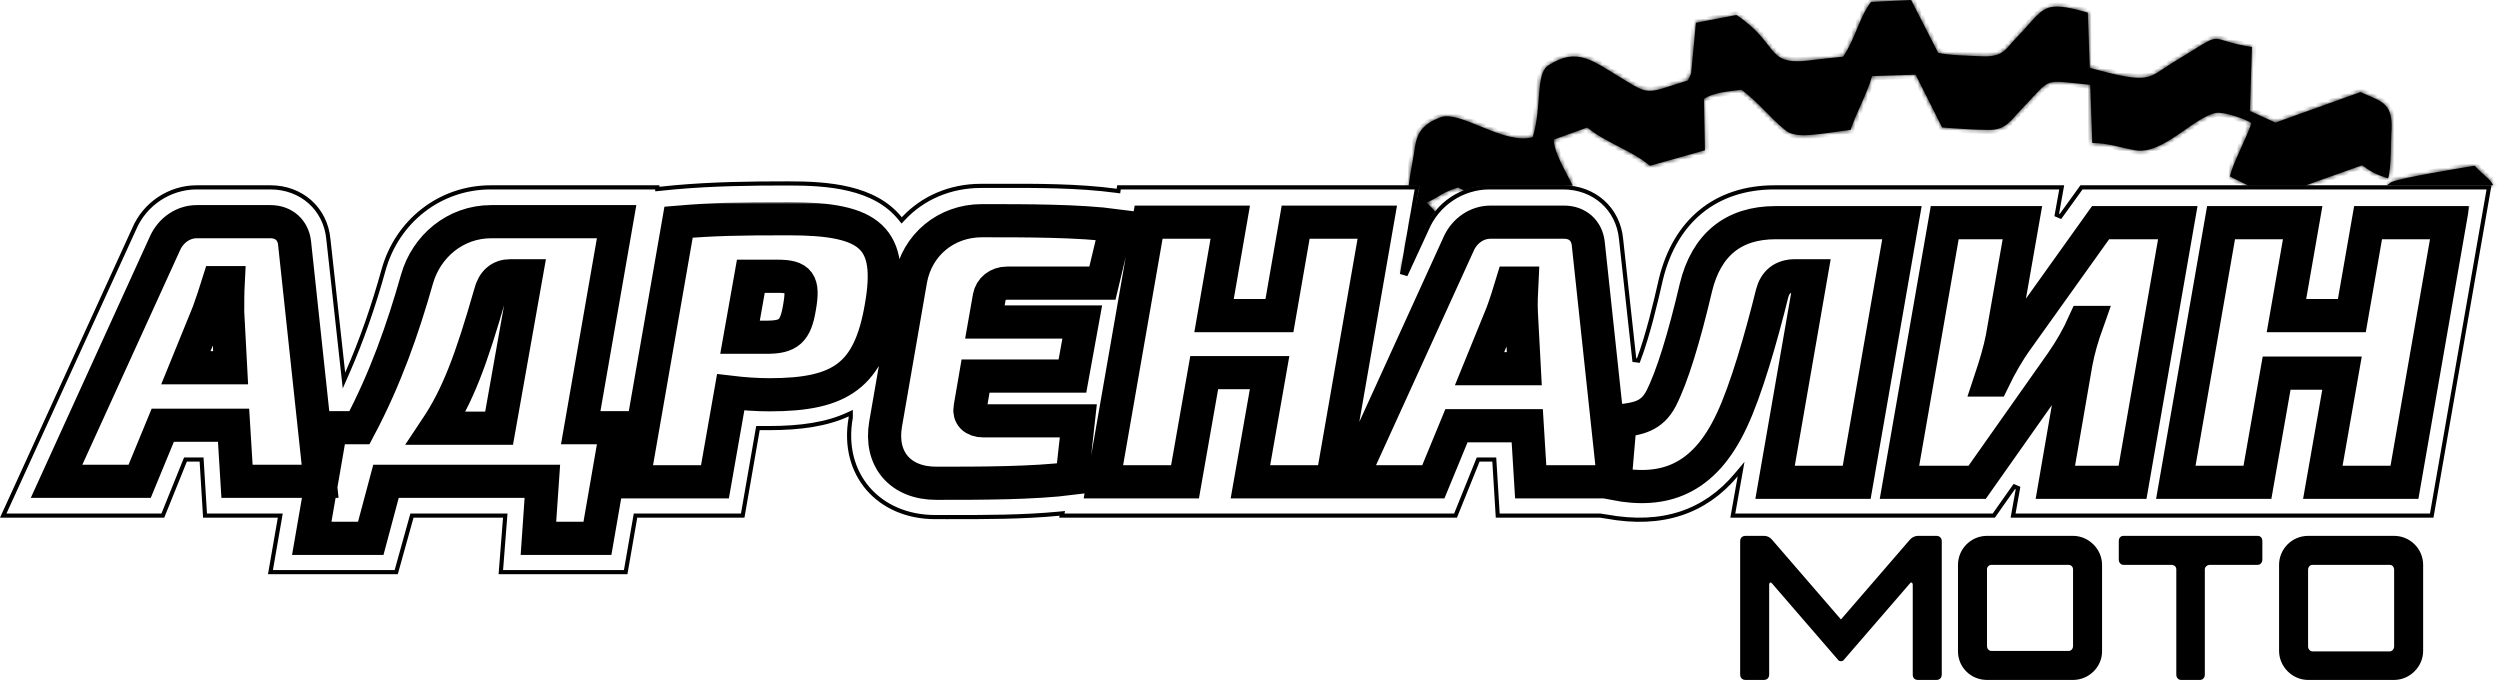
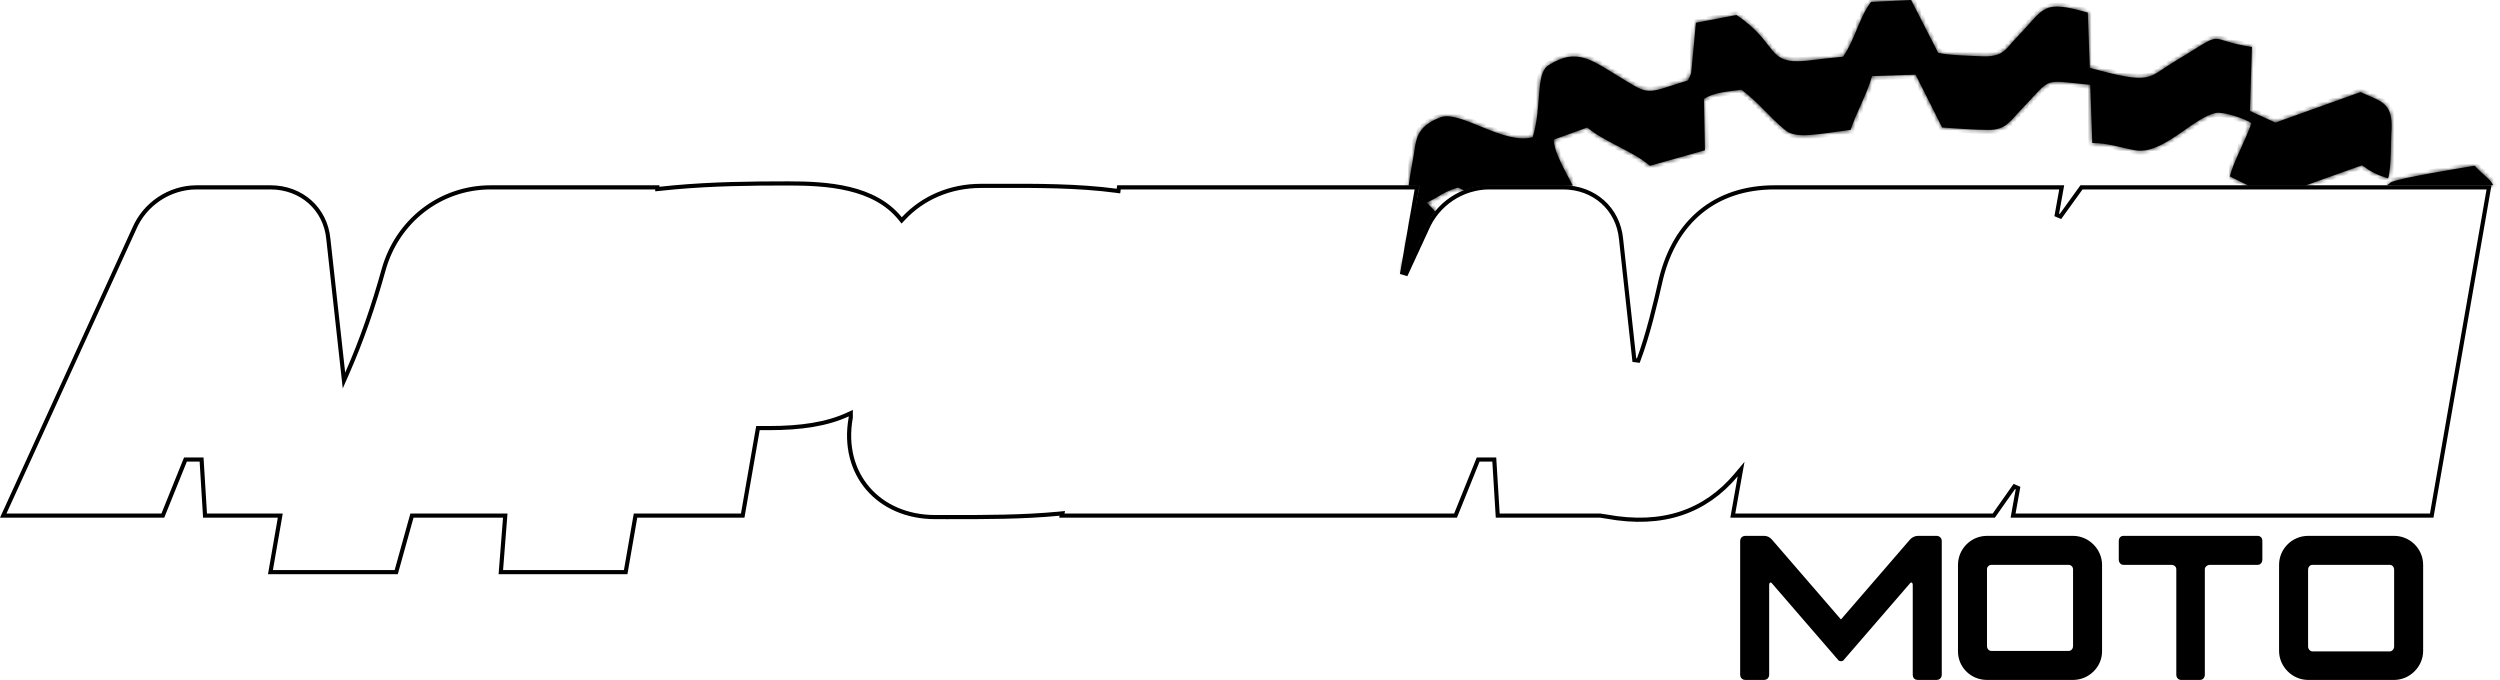
<svg xmlns="http://www.w3.org/2000/svg" width="603" height="164" viewBox="0 0 603 164" fill="none">
  <mask id="path-1-inside-1_698_2" fill="white">
    <path d="M338.297 65.5L338.797 66L343.797 55C344.521 53.519 345.195 52.14 346.16 50.971L344.108 48.867C347.247 47.464 347.971 46.295 351.713 45.243C352.196 45.477 352.679 45.711 353.162 45.944C355.093 45.126 357.266 44.775 359.439 44.775H377.667C378.23 44.775 378.793 44.775 379.357 44.775C377.546 41.268 374.769 36.592 374.769 33.669L382.857 30.747C386.961 34.254 393.963 36.475 397.946 39.982L411.225 36.241L410.983 23.849C413.277 22.329 416.536 22.095 420.037 21.628C424.262 24.784 426.797 28.291 430.539 31.331C433.195 33.669 438.627 32.266 446.352 31.331C447.801 27.006 450.215 22.914 451.543 18.354L462.045 18.004L468.443 30.747C471.582 30.98 476.41 31.331 479.428 31.331C483.894 31.448 484.981 28.993 487.516 26.421C495.241 18.471 492.224 19.29 504.174 20.459L504.657 34.487C508.52 34.487 511.658 35.657 515.038 36.241C521.678 37.41 529.041 28.291 534.473 27.239C536.284 26.889 541.595 28.642 543.044 29.694C541.837 33.435 538.577 39.281 537.853 42.554L542.32 44.775H555.96L569.721 39.865C572.015 41.502 573.101 42.086 575.999 43.022C576.844 40.45 576.602 34.02 576.843 30.98C577.085 24.55 574.067 24.433 569.359 22.212L548.838 29.577L542.682 26.772L543.164 11.34C530.972 9.47 538.094 6.664 523.73 15.315C518.056 18.822 518.78 20.459 504.053 16.367L503.571 3.04C492.465 -0.117 493.31 1.871 486.671 8.768C483.653 11.808 483.411 13.912 477.617 13.561C474.72 13.444 469.892 13.327 467.477 12.743L460.959 0L451.302 0.468C448.405 4.209 447.439 9.586 444.542 13.678C442.007 13.912 438.989 14.263 436.092 14.613C425.71 15.782 429.211 10.522 418.83 3.624L409.052 5.495L408.086 15.899C407.845 18.12 408.086 17.419 407.121 19.407C397.584 22.329 398.067 23.148 392.031 19.407C384.306 14.847 380.684 11.106 373.442 15.782C370.303 17.887 371.993 25.486 369.699 33.085C362.819 35.072 352.196 26.538 347.488 28.291C342.418 30.162 341.573 32.734 341.09 36.826C340.728 39.164 340.125 41.969 339.762 44.775H342.418L338.297 65.5ZM602.797 61.259H602.555ZM601.348 44.658C600.624 43.139 599.296 42.554 596.882 39.982C593.381 40.567 578.896 42.905 576.723 43.957C576.481 44.113 576.159 44.347 575.757 44.658H601.348Z" />
  </mask>
  <path d="M338.297 65.5L338.797 66L343.797 55C344.521 53.519 345.195 52.14 346.16 50.971L344.108 48.867C347.247 47.464 347.971 46.295 351.713 45.243C352.196 45.477 352.679 45.711 353.162 45.944C355.093 45.126 357.266 44.775 359.439 44.775H377.667C378.23 44.775 378.793 44.775 379.357 44.775C377.546 41.268 374.769 36.592 374.769 33.669L382.857 30.747C386.961 34.254 393.963 36.475 397.946 39.982L411.225 36.241L410.983 23.849C413.277 22.329 416.536 22.095 420.037 21.628C424.262 24.784 426.797 28.291 430.539 31.331C433.195 33.669 438.627 32.266 446.352 31.331C447.801 27.006 450.215 22.914 451.543 18.354L462.045 18.004L468.443 30.747C471.582 30.98 476.41 31.331 479.428 31.331C483.894 31.448 484.981 28.993 487.516 26.421C495.241 18.471 492.224 19.29 504.174 20.459L504.657 34.487C508.52 34.487 511.658 35.657 515.038 36.241C521.678 37.41 529.041 28.291 534.473 27.239C536.284 26.889 541.595 28.642 543.044 29.694C541.837 33.435 538.577 39.281 537.853 42.554L542.32 44.775H555.96L569.721 39.865C572.015 41.502 573.101 42.086 575.999 43.022C576.844 40.45 576.602 34.02 576.843 30.98C577.085 24.55 574.067 24.433 569.359 22.212L548.838 29.577L542.682 26.772L543.164 11.34C530.972 9.47 538.094 6.664 523.73 15.315C518.056 18.822 518.78 20.459 504.053 16.367L503.571 3.04C492.465 -0.117 493.31 1.871 486.671 8.768C483.653 11.808 483.411 13.912 477.617 13.561C474.72 13.444 469.892 13.327 467.477 12.743L460.959 0L451.302 0.468C448.405 4.209 447.439 9.586 444.542 13.678C442.007 13.912 438.989 14.263 436.092 14.613C425.71 15.782 429.211 10.522 418.83 3.624L409.052 5.495L408.086 15.899C407.845 18.12 408.086 17.419 407.121 19.407C397.584 22.329 398.067 23.148 392.031 19.407C384.306 14.847 380.684 11.106 373.442 15.782C370.303 17.887 371.993 25.486 369.699 33.085C362.819 35.072 352.196 26.538 347.488 28.291C342.418 30.162 341.573 32.734 341.09 36.826C340.728 39.164 340.125 41.969 339.762 44.775H342.418L338.297 65.5ZM602.797 61.259H602.555ZM601.348 44.658C600.624 43.139 599.296 42.554 596.882 39.982C593.381 40.567 578.896 42.905 576.723 43.957C576.481 44.113 576.159 44.347 575.757 44.658H601.348Z" fill="black" />
  <path d="M338.297 65.5L337.316 65.305L337.212 65.829L337.59 66.207L338.297 65.5ZM338.797 66L338.09 66.707L339.11 67.728L339.707 66.414L338.797 66ZM343.797 55L342.899 54.561L342.892 54.573L342.887 54.586L343.797 55ZM346.16 50.971L346.931 51.608L347.503 50.916L346.876 50.273L346.16 50.971ZM344.108 48.867L343.7 47.954L342.392 48.539L343.392 49.565L344.108 48.867ZM351.713 45.243L352.149 44.343L351.808 44.178L351.442 44.28L351.713 45.243ZM353.162 45.944L352.726 46.844L353.134 47.042L353.552 46.865L353.162 45.944ZM379.357 44.775V45.775H380.998L380.245 44.316L379.357 44.775ZM374.769 33.669L374.43 32.729L373.769 32.967V33.669H374.769ZM382.857 30.747L383.507 29.986L383.065 29.608L382.517 29.806L382.857 30.747ZM397.946 39.982L397.286 40.733L397.694 41.092L398.218 40.945L397.946 39.982ZM411.225 36.241L411.496 37.204L412.24 36.994L412.225 36.221L411.225 36.241ZM410.983 23.849L410.431 23.015L409.973 23.319L409.984 23.868L410.983 23.849ZM420.037 21.628L420.635 20.827L420.309 20.582L419.904 20.637L420.037 21.628ZM430.539 31.331L431.2 30.581L431.185 30.567L431.169 30.555L430.539 31.331ZM446.352 31.331L446.473 32.324L447.1 32.248L447.301 31.649L446.352 31.331ZM451.543 18.354L451.51 17.355L450.786 17.379L450.583 18.075L451.543 18.354ZM462.045 18.004L462.939 17.555L462.652 16.983L462.012 17.004L462.045 18.004ZM468.443 30.747L467.549 31.195L467.804 31.702L468.369 31.744L468.443 30.747ZM479.428 31.331L479.454 30.331L479.441 30.331H479.428V31.331ZM487.516 26.421L488.228 27.123L488.233 27.118L487.516 26.421ZM504.174 20.459L505.174 20.424L505.143 19.549L504.271 19.463L504.174 20.459ZM504.657 34.487L503.658 34.522L503.691 35.487H504.657V34.487ZM515.038 36.241L515.212 35.256L515.209 35.256L515.038 36.241ZM534.473 27.239L534.283 26.258L534.473 27.239ZM543.044 29.694L543.995 30.001L544.218 29.311L543.631 28.885L543.044 29.694ZM537.853 42.554L536.877 42.338L536.708 43.101L537.408 43.449L537.853 42.554ZM542.32 44.775L541.874 45.671L542.085 45.775H542.32V44.775ZM555.96 44.775V45.775H556.133L556.296 45.717L555.96 44.775ZM569.721 39.865L570.302 39.051L569.877 38.748L569.385 38.923L569.721 39.865ZM575.999 43.022L575.691 43.973L576.638 44.279L576.949 43.334L575.999 43.022ZM576.843 30.98L577.84 31.059L577.842 31.039L577.843 31.018L576.843 30.98ZM569.359 22.212L569.786 21.308L569.411 21.131L569.022 21.271L569.359 22.212ZM548.838 29.577L548.423 30.487L548.793 30.656L549.176 30.519L548.838 29.577ZM542.682 26.772L541.682 26.74L541.661 27.406L542.267 27.682L542.682 26.772ZM543.164 11.34L544.164 11.371L544.192 10.486L543.316 10.352L543.164 11.34ZM523.73 15.315L523.214 14.458L523.204 14.464L523.73 15.315ZM504.053 16.367L503.054 16.403L503.081 17.134L503.786 17.33L504.053 16.367ZM503.571 3.04L504.57 3.003L504.544 2.276L503.844 2.078L503.571 3.04ZM486.671 8.768L487.38 9.473L487.386 9.467L487.391 9.461L486.671 8.768ZM477.617 13.561L477.678 12.563L477.668 12.562L477.658 12.562L477.617 13.561ZM467.477 12.743L466.587 13.198L466.796 13.607L467.242 13.715L467.477 12.743ZM460.959 0L461.849 -0.455L461.555 -1.03L460.91 -0.999L460.959 0ZM451.302 0.468L451.253 -0.531L450.793 -0.509L450.511 -0.145L451.302 0.468ZM444.542 13.678L444.634 14.674L445.092 14.632L445.358 14.256L444.542 13.678ZM436.092 14.613L436.204 15.607L436.212 15.606L436.092 14.613ZM418.83 3.624L419.383 2.791L419.043 2.565L418.642 2.642L418.83 3.624ZM409.052 5.495L408.864 4.513L408.126 4.654L408.056 5.402L409.052 5.495ZM408.086 15.899L409.081 16.007L409.081 15.999L409.082 15.992L408.086 15.899ZM407.121 19.407L407.414 20.363L407.83 20.235L408.02 19.843L407.121 19.407ZM392.031 19.407L392.558 18.556L392.549 18.551L392.54 18.545L392.031 19.407ZM373.442 15.782L372.899 14.942L372.892 14.947L372.885 14.952L373.442 15.782ZM369.699 33.085L369.977 34.045L370.5 33.894L370.657 33.374L369.699 33.085ZM347.488 28.291L347.834 29.23L347.837 29.229L347.488 28.291ZM341.09 36.826L342.079 36.979L342.081 36.961L342.084 36.943L341.09 36.826ZM339.762 44.775L338.771 44.647L338.625 45.775H339.762V44.775ZM342.418 44.775L343.399 44.97L343.637 43.775H342.418V44.775ZM601.348 44.658V45.658H602.933L602.251 44.228L601.348 44.658ZM596.882 39.982L597.611 39.298L597.245 38.908L596.717 38.996L596.882 39.982ZM576.723 43.957L576.287 43.057L576.232 43.084L576.18 43.117L576.723 43.957ZM575.757 44.658L575.145 43.868L572.834 45.658H575.757V44.658ZM337.59 66.207L338.09 66.707L339.504 65.293L339.004 64.793L337.59 66.207ZM339.707 66.414L344.707 55.414L342.887 54.586L337.887 65.586L339.707 66.414ZM344.695 55.439C345.43 53.937 346.054 52.67 346.931 51.608L345.389 50.334C344.335 51.611 343.612 53.102 342.899 54.561L344.695 55.439ZM346.876 50.273L344.824 48.169L343.392 49.565L345.444 51.669L346.876 50.273ZM344.516 49.78C346.147 49.051 347.191 48.361 348.183 47.79C349.167 47.224 350.207 46.705 351.984 46.206L351.442 44.28C349.477 44.833 348.284 45.425 347.186 46.057C346.096 46.684 345.208 47.28 343.7 47.954L344.516 49.78ZM351.277 46.143C351.519 46.26 351.76 46.377 352.002 46.494C352.243 46.611 352.485 46.727 352.726 46.844L353.598 45.044C353.356 44.927 353.115 44.81 352.873 44.694C352.632 44.577 352.39 44.46 352.149 44.343L351.277 46.143ZM353.552 46.865C355.333 46.11 357.368 45.775 359.439 45.775V43.775C357.164 43.775 354.853 44.142 352.772 45.024L353.552 46.865ZM359.439 45.775H377.667V43.775H359.439V45.775ZM377.667 45.775C377.668 45.775 377.669 45.775 377.67 45.775C377.671 45.775 377.672 45.775 377.673 45.775C377.674 45.775 377.675 45.775 377.676 45.775C377.678 45.775 377.679 45.775 377.68 45.775C377.681 45.775 377.682 45.775 377.683 45.775C377.684 45.775 377.685 45.775 377.686 45.775C377.687 45.775 377.689 45.775 377.69 45.775C377.691 45.775 377.692 45.775 377.693 45.775C377.694 45.775 377.695 45.775 377.696 45.775C377.697 45.775 377.698 45.775 377.7 45.775C377.701 45.775 377.702 45.775 377.703 45.775C377.704 45.775 377.705 45.775 377.706 45.775C377.707 45.775 377.708 45.775 377.709 45.775C377.711 45.775 377.712 45.775 377.713 45.775C377.714 45.775 377.715 45.775 377.716 45.775C377.717 45.775 377.718 45.775 377.719 45.775C377.72 45.775 377.722 45.775 377.723 45.775C377.724 45.775 377.725 45.775 377.726 45.775C377.727 45.775 377.728 45.775 377.729 45.775C377.73 45.775 377.731 45.775 377.733 45.775C377.734 45.775 377.735 45.775 377.736 45.775C377.737 45.775 377.738 45.775 377.739 45.775C377.74 45.775 377.741 45.775 377.742 45.775C377.744 45.775 377.745 45.775 377.746 45.775C377.747 45.775 377.748 45.775 377.749 45.775C377.75 45.775 377.751 45.775 377.752 45.775C377.753 45.775 377.755 45.775 377.756 45.775C377.757 45.775 377.758 45.775 377.759 45.775C377.76 45.775 377.761 45.775 377.762 45.775C377.763 45.775 377.764 45.775 377.766 45.775C377.767 45.775 377.768 45.775 377.769 45.775C377.77 45.775 377.771 45.775 377.772 45.775C377.773 45.775 377.774 45.775 377.775 45.775C377.777 45.775 377.778 45.775 377.779 45.775C377.78 45.775 377.781 45.775 377.782 45.775C377.783 45.775 377.784 45.775 377.785 45.775C377.786 45.775 377.788 45.775 377.789 45.775C377.79 45.775 377.791 45.775 377.792 45.775C377.793 45.775 377.794 45.775 377.795 45.775C377.796 45.775 377.797 45.775 377.799 45.775C377.8 45.775 377.801 45.775 377.802 45.775C377.803 45.775 377.804 45.775 377.805 45.775C377.806 45.775 377.807 45.775 377.808 45.775C377.81 45.775 377.811 45.775 377.812 45.775C377.813 45.775 377.814 45.775 377.815 45.775C377.816 45.775 377.817 45.775 377.818 45.775C377.819 45.775 377.821 45.775 377.822 45.775C377.823 45.775 377.824 45.775 377.825 45.775C377.826 45.775 377.827 45.775 377.828 45.775C377.829 45.775 377.83 45.775 377.832 45.775C377.833 45.775 377.834 45.775 377.835 45.775C377.836 45.775 377.837 45.775 377.838 45.775C377.839 45.775 377.84 45.775 377.841 45.775C377.843 45.775 377.844 45.775 377.845 45.775C377.846 45.775 377.847 45.775 377.848 45.775C377.849 45.775 377.85 45.775 377.851 45.775C377.852 45.775 377.854 45.775 377.855 45.775C377.856 45.775 377.857 45.775 377.858 45.775C377.859 45.775 377.86 45.775 377.861 45.775C377.862 45.775 377.863 45.775 377.865 45.775C377.866 45.775 377.867 45.775 377.868 45.775C377.869 45.775 377.87 45.775 377.871 45.775C377.872 45.775 377.873 45.775 377.874 45.775C377.876 45.775 377.877 45.775 377.878 45.775C377.879 45.775 377.88 45.775 377.881 45.775C377.882 45.775 377.883 45.775 377.884 45.775C377.885 45.775 377.887 45.775 377.888 45.775C377.889 45.775 377.89 45.775 377.891 45.775C377.892 45.775 377.893 45.775 377.894 45.775C377.895 45.775 377.896 45.775 377.898 45.775C377.899 45.775 377.9 45.775 377.901 45.775C377.902 45.775 377.903 45.775 377.904 45.775C377.905 45.775 377.906 45.775 377.907 45.775C377.909 45.775 377.91 45.775 377.911 45.775C377.912 45.775 377.913 45.775 377.914 45.775C377.915 45.775 377.916 45.775 377.917 45.775C377.918 45.775 377.92 45.775 377.921 45.775C377.922 45.775 377.923 45.775 377.924 45.775C377.925 45.775 377.926 45.775 377.927 45.775C377.928 45.775 377.929 45.775 377.931 45.775C377.932 45.775 377.933 45.775 377.934 45.775C377.935 45.775 377.936 45.775 377.937 45.775C377.938 45.775 377.939 45.775 377.94 45.775C377.942 45.775 377.943 45.775 377.944 45.775C377.945 45.775 377.946 45.775 377.947 45.775C377.948 45.775 377.949 45.775 377.95 45.775C377.951 45.775 377.953 45.775 377.954 45.775C377.955 45.775 377.956 45.775 377.957 45.775C377.958 45.775 377.959 45.775 377.96 45.775C377.961 45.775 377.962 45.775 377.964 45.775C377.965 45.775 377.966 45.775 377.967 45.775C377.968 45.775 377.969 45.775 377.97 45.775C377.971 45.775 377.972 45.775 377.973 45.775C377.975 45.775 377.976 45.775 377.977 45.775C377.978 45.775 377.979 45.775 377.98 45.775C377.981 45.775 377.982 45.775 377.983 45.775C377.984 45.775 377.986 45.775 377.987 45.775C377.988 45.775 377.989 45.775 377.99 45.775C377.991 45.775 377.992 45.775 377.993 45.775C377.994 45.775 377.995 45.775 377.997 45.775C377.998 45.775 377.999 45.775 378 45.775C378.001 45.775 378.002 45.775 378.003 45.775C378.004 45.775 378.005 45.775 378.006 45.775C378.008 45.775 378.009 45.775 378.01 45.775C378.011 45.775 378.012 45.775 378.013 45.775C378.014 45.775 378.015 45.775 378.016 45.775C378.017 45.775 378.019 45.775 378.02 45.775C378.021 45.775 378.022 45.775 378.023 45.775C378.024 45.775 378.025 45.775 378.026 45.775C378.027 45.775 378.028 45.775 378.03 45.775C378.031 45.775 378.032 45.775 378.033 45.775C378.034 45.775 378.035 45.775 378.036 45.775C378.037 45.775 378.038 45.775 378.039 45.775C378.041 45.775 378.042 45.775 378.043 45.775C378.044 45.775 378.045 45.775 378.046 45.775C378.047 45.775 378.048 45.775 378.049 45.775C378.05 45.775 378.052 45.775 378.053 45.775C378.054 45.775 378.055 45.775 378.056 45.775C378.057 45.775 378.058 45.775 378.059 45.775C378.06 45.775 378.061 45.775 378.063 45.775C378.064 45.775 378.065 45.775 378.066 45.775C378.067 45.775 378.068 45.775 378.069 45.775C378.07 45.775 378.071 45.775 378.073 45.775C378.074 45.775 378.075 45.775 378.076 45.775C378.077 45.775 378.078 45.775 378.079 45.775C378.08 45.775 378.081 45.775 378.082 45.775C378.084 45.775 378.085 45.775 378.086 45.775C378.087 45.775 378.088 45.775 378.089 45.775C378.09 45.775 378.091 45.775 378.092 45.775C378.093 45.775 378.095 45.775 378.096 45.775C378.097 45.775 378.098 45.775 378.099 45.775C378.1 45.775 378.101 45.775 378.102 45.775C378.103 45.775 378.104 45.775 378.106 45.775C378.107 45.775 378.108 45.775 378.109 45.775C378.11 45.775 378.111 45.775 378.112 45.775C378.113 45.775 378.114 45.775 378.115 45.775C378.117 45.775 378.118 45.775 378.119 45.775C378.12 45.775 378.121 45.775 378.122 45.775C378.123 45.775 378.124 45.775 378.125 45.775C378.126 45.775 378.128 45.775 378.129 45.775C378.13 45.775 378.131 45.775 378.132 45.775C378.133 45.775 378.134 45.775 378.135 45.775C378.136 45.775 378.137 45.775 378.139 45.775C378.14 45.775 378.141 45.775 378.142 45.775C378.143 45.775 378.144 45.775 378.145 45.775C378.146 45.775 378.147 45.775 378.148 45.775C378.15 45.775 378.151 45.775 378.152 45.775C378.153 45.775 378.154 45.775 378.155 45.775C378.156 45.775 378.157 45.775 378.158 45.775C378.159 45.775 378.161 45.775 378.162 45.775C378.163 45.775 378.164 45.775 378.165 45.775C378.166 45.775 378.167 45.775 378.168 45.775C378.169 45.775 378.17 45.775 378.172 45.775C378.173 45.775 378.174 45.775 378.175 45.775C378.176 45.775 378.177 45.775 378.178 45.775C378.179 45.775 378.18 45.775 378.181 45.775C378.183 45.775 378.184 45.775 378.185 45.775C378.186 45.775 378.187 45.775 378.188 45.775C378.189 45.775 378.19 45.775 378.191 45.775C378.192 45.775 378.194 45.775 378.195 45.775C378.196 45.775 378.197 45.775 378.198 45.775C378.199 45.775 378.2 45.775 378.201 45.775C378.202 45.775 378.203 45.775 378.205 45.775C378.206 45.775 378.207 45.775 378.208 45.775C378.209 45.775 378.21 45.775 378.211 45.775C378.212 45.775 378.213 45.775 378.214 45.775C378.216 45.775 378.217 45.775 378.218 45.775C378.219 45.775 378.22 45.775 378.221 45.775C378.222 45.775 378.223 45.775 378.224 45.775C378.225 45.775 378.227 45.775 378.228 45.775C378.229 45.775 378.23 45.775 378.231 45.775C378.232 45.775 378.233 45.775 378.234 45.775C378.235 45.775 378.236 45.775 378.238 45.775C378.239 45.775 378.24 45.775 378.241 45.775C378.242 45.775 378.243 45.775 378.244 45.775C378.245 45.775 378.246 45.775 378.247 45.775C378.249 45.775 378.25 45.775 378.251 45.775C378.252 45.775 378.253 45.775 378.254 45.775C378.255 45.775 378.256 45.775 378.257 45.775C378.258 45.775 378.26 45.775 378.261 45.775C378.262 45.775 378.263 45.775 378.264 45.775C378.265 45.775 378.266 45.775 378.267 45.775C378.268 45.775 378.269 45.775 378.271 45.775C378.272 45.775 378.273 45.775 378.274 45.775C378.275 45.775 378.276 45.775 378.277 45.775C378.278 45.775 378.279 45.775 378.28 45.775C378.282 45.775 378.283 45.775 378.284 45.775C378.285 45.775 378.286 45.775 378.287 45.775C378.288 45.775 378.289 45.775 378.29 45.775C378.291 45.775 378.293 45.775 378.294 45.775C378.295 45.775 378.296 45.775 378.297 45.775C378.298 45.775 378.299 45.775 378.3 45.775C378.301 45.775 378.302 45.775 378.304 45.775C378.305 45.775 378.306 45.775 378.307 45.775C378.308 45.775 378.309 45.775 378.31 45.775C378.311 45.775 378.312 45.775 378.313 45.775C378.315 45.775 378.316 45.775 378.317 45.775C378.318 45.775 378.319 45.775 378.32 45.775C378.321 45.775 378.322 45.775 378.323 45.775C378.324 45.775 378.326 45.775 378.327 45.775C378.328 45.775 378.329 45.775 378.33 45.775C378.331 45.775 378.332 45.775 378.333 45.775C378.334 45.775 378.335 45.775 378.337 45.775C378.338 45.775 378.339 45.775 378.34 45.775C378.341 45.775 378.342 45.775 378.343 45.775C378.344 45.775 378.345 45.775 378.346 45.775C378.348 45.775 378.349 45.775 378.35 45.775C378.351 45.775 378.352 45.775 378.353 45.775C378.354 45.775 378.355 45.775 378.356 45.775C378.357 45.775 378.359 45.775 378.36 45.775C378.361 45.775 378.362 45.775 378.363 45.775C378.364 45.775 378.365 45.775 378.366 45.775C378.367 45.775 378.368 45.775 378.37 45.775C378.371 45.775 378.372 45.775 378.373 45.775C378.374 45.775 378.375 45.775 378.376 45.775C378.377 45.775 378.378 45.775 378.379 45.775C378.381 45.775 378.382 45.775 378.383 45.775C378.384 45.775 378.385 45.775 378.386 45.775C378.387 45.775 378.388 45.775 378.389 45.775C378.39 45.775 378.392 45.775 378.393 45.775C378.394 45.775 378.395 45.775 378.396 45.775C378.397 45.775 378.398 45.775 378.399 45.775C378.4 45.775 378.401 45.775 378.403 45.775C378.404 45.775 378.405 45.775 378.406 45.775C378.407 45.775 378.408 45.775 378.409 45.775C378.41 45.775 378.411 45.775 378.412 45.775C378.414 45.775 378.415 45.775 378.416 45.775C378.417 45.775 378.418 45.775 378.419 45.775C378.42 45.775 378.421 45.775 378.422 45.775C378.423 45.775 378.425 45.775 378.426 45.775C378.427 45.775 378.428 45.775 378.429 45.775C378.43 45.775 378.431 45.775 378.432 45.775C378.433 45.775 378.434 45.775 378.436 45.775C378.437 45.775 378.438 45.775 378.439 45.775C378.44 45.775 378.441 45.775 378.442 45.775C378.443 45.775 378.444 45.775 378.445 45.775C378.447 45.775 378.448 45.775 378.449 45.775C378.45 45.775 378.451 45.775 378.452 45.775C378.453 45.775 378.454 45.775 378.455 45.775C378.457 45.775 378.458 45.775 378.459 45.775C378.46 45.775 378.461 45.775 378.462 45.775C378.463 45.775 378.464 45.775 378.465 45.775C378.466 45.775 378.468 45.775 378.469 45.775C378.47 45.775 378.471 45.775 378.472 45.775C378.473 45.775 378.474 45.775 378.475 45.775C378.476 45.775 378.477 45.775 378.479 45.775C378.48 45.775 378.481 45.775 378.482 45.775C378.483 45.775 378.484 45.775 378.485 45.775C378.486 45.775 378.487 45.775 378.488 45.775C378.49 45.775 378.491 45.775 378.492 45.775C378.493 45.775 378.494 45.775 378.495 45.775C378.496 45.775 378.497 45.775 378.498 45.775C378.499 45.775 378.501 45.775 378.502 45.775C378.503 45.775 378.504 45.775 378.505 45.775C378.506 45.775 378.507 45.775 378.508 45.775C378.509 45.775 378.51 45.775 378.512 45.775C378.513 45.775 378.514 45.775 378.515 45.775C378.516 45.775 378.517 45.775 378.518 45.775C378.519 45.775 378.52 45.775 378.521 45.775C378.523 45.775 378.524 45.775 378.525 45.775C378.526 45.775 378.527 45.775 378.528 45.775C378.529 45.775 378.53 45.775 378.531 45.775C378.532 45.775 378.534 45.775 378.535 45.775C378.536 45.775 378.537 45.775 378.538 45.775C378.539 45.775 378.54 45.775 378.541 45.775C378.542 45.775 378.543 45.775 378.545 45.775C378.546 45.775 378.547 45.775 378.548 45.775C378.549 45.775 378.55 45.775 378.551 45.775C378.552 45.775 378.553 45.775 378.554 45.775C378.556 45.775 378.557 45.775 378.558 45.775C378.559 45.775 378.56 45.775 378.561 45.775C378.562 45.775 378.563 45.775 378.564 45.775C378.565 45.775 378.567 45.775 378.568 45.775C378.569 45.775 378.57 45.775 378.571 45.775C378.572 45.775 378.573 45.775 378.574 45.775C378.575 45.775 378.576 45.775 378.578 45.775C378.579 45.775 378.58 45.775 378.581 45.775C378.582 45.775 378.583 45.775 378.584 45.775C378.585 45.775 378.586 45.775 378.587 45.775C378.589 45.775 378.59 45.775 378.591 45.775C378.592 45.775 378.593 45.775 378.594 45.775C378.595 45.775 378.596 45.775 378.597 45.775C378.598 45.775 378.6 45.775 378.601 45.775C378.602 45.775 378.603 45.775 378.604 45.775C378.605 45.775 378.606 45.775 378.607 45.775C378.608 45.775 378.609 45.775 378.611 45.775C378.612 45.775 378.613 45.775 378.614 45.775C378.615 45.775 378.616 45.775 378.617 45.775C378.618 45.775 378.619 45.775 378.62 45.775C378.622 45.775 378.623 45.775 378.624 45.775C378.625 45.775 378.626 45.775 378.627 45.775C378.628 45.775 378.629 45.775 378.63 45.775C378.631 45.775 378.633 45.775 378.634 45.775C378.635 45.775 378.636 45.775 378.637 45.775C378.638 45.775 378.639 45.775 378.64 45.775C378.641 45.775 378.642 45.775 378.644 45.775C378.645 45.775 378.646 45.775 378.647 45.775C378.648 45.775 378.649 45.775 378.65 45.775C378.651 45.775 378.652 45.775 378.653 45.775C378.655 45.775 378.656 45.775 378.657 45.775C378.658 45.775 378.659 45.775 378.66 45.775C378.661 45.775 378.662 45.775 378.663 45.775C378.664 45.775 378.666 45.775 378.667 45.775C378.668 45.775 378.669 45.775 378.67 45.775C378.671 45.775 378.672 45.775 378.673 45.775C378.674 45.775 378.675 45.775 378.677 45.775C378.678 45.775 378.679 45.775 378.68 45.775C378.681 45.775 378.682 45.775 378.683 45.775C378.684 45.775 378.685 45.775 378.686 45.775C378.688 45.775 378.689 45.775 378.69 45.775C378.691 45.775 378.692 45.775 378.693 45.775C378.694 45.775 378.695 45.775 378.696 45.775C378.697 45.775 378.699 45.775 378.7 45.775C378.701 45.775 378.702 45.775 378.703 45.775C378.704 45.775 378.705 45.775 378.706 45.775C378.707 45.775 378.708 45.775 378.71 45.775C378.711 45.775 378.712 45.775 378.713 45.775C378.714 45.775 378.715 45.775 378.716 45.775C378.717 45.775 378.718 45.775 378.719 45.775C378.721 45.775 378.722 45.775 378.723 45.775C378.724 45.775 378.725 45.775 378.726 45.775C378.727 45.775 378.728 45.775 378.729 45.775C378.73 45.775 378.732 45.775 378.733 45.775C378.734 45.775 378.735 45.775 378.736 45.775C378.737 45.775 378.738 45.775 378.739 45.775C378.74 45.775 378.741 45.775 378.743 45.775C378.744 45.775 378.745 45.775 378.746 45.775C378.747 45.775 378.748 45.775 378.749 45.775C378.75 45.775 378.751 45.775 378.752 45.775C378.754 45.775 378.755 45.775 378.756 45.775C378.757 45.775 378.758 45.775 378.759 45.775C378.76 45.775 378.761 45.775 378.762 45.775C378.763 45.775 378.765 45.775 378.766 45.775C378.767 45.775 378.768 45.775 378.769 45.775C378.77 45.775 378.771 45.775 378.772 45.775C378.773 45.775 378.774 45.775 378.776 45.775C378.777 45.775 378.778 45.775 378.779 45.775C378.78 45.775 378.781 45.775 378.782 45.775C378.783 45.775 378.784 45.775 378.785 45.775C378.787 45.775 378.788 45.775 378.789 45.775C378.79 45.775 378.791 45.775 378.792 45.775C378.793 45.775 378.794 45.775 378.795 45.775C378.796 45.775 378.798 45.775 378.799 45.775C378.8 45.775 378.801 45.775 378.802 45.775C378.803 45.775 378.804 45.775 378.805 45.775C378.806 45.775 378.807 45.775 378.809 45.775C378.81 45.775 378.811 45.775 378.812 45.775C378.813 45.775 378.814 45.775 378.815 45.775C378.816 45.775 378.817 45.775 378.818 45.775C378.82 45.775 378.821 45.775 378.822 45.775C378.823 45.775 378.824 45.775 378.825 45.775C378.826 45.775 378.827 45.775 378.828 45.775C378.829 45.775 378.831 45.775 378.832 45.775C378.833 45.775 378.834 45.775 378.835 45.775C378.836 45.775 378.837 45.775 378.838 45.775C378.839 45.775 378.84 45.775 378.842 45.775C378.843 45.775 378.844 45.775 378.845 45.775C378.846 45.775 378.847 45.775 378.848 45.775C378.849 45.775 378.85 45.775 378.852 45.775C378.853 45.775 378.854 45.775 378.855 45.775C378.856 45.775 378.857 45.775 378.858 45.775C378.859 45.775 378.86 45.775 378.861 45.775C378.863 45.775 378.864 45.775 378.865 45.775C378.866 45.775 378.867 45.775 378.868 45.775C378.869 45.775 378.87 45.775 378.871 45.775C378.872 45.775 378.874 45.775 378.875 45.775C378.876 45.775 378.877 45.775 378.878 45.775C378.879 45.775 378.88 45.775 378.881 45.775C378.882 45.775 378.883 45.775 378.885 45.775C378.886 45.775 378.887 45.775 378.888 45.775C378.889 45.775 378.89 45.775 378.891 45.775C378.892 45.775 378.893 45.775 378.894 45.775C378.896 45.775 378.897 45.775 378.898 45.775C378.899 45.775 378.9 45.775 378.901 45.775C378.902 45.775 378.903 45.775 378.904 45.775C378.905 45.775 378.907 45.775 378.908 45.775C378.909 45.775 378.91 45.775 378.911 45.775C378.912 45.775 378.913 45.775 378.914 45.775C378.915 45.775 378.916 45.775 378.918 45.775C378.919 45.775 378.92 45.775 378.921 45.775C378.922 45.775 378.923 45.775 378.924 45.775C378.925 45.775 378.926 45.775 378.927 45.775C378.929 45.775 378.93 45.775 378.931 45.775C378.932 45.775 378.933 45.775 378.934 45.775C378.935 45.775 378.936 45.775 378.937 45.775C378.938 45.775 378.94 45.775 378.941 45.775C378.942 45.775 378.943 45.775 378.944 45.775C378.945 45.775 378.946 45.775 378.947 45.775C378.948 45.775 378.949 45.775 378.951 45.775C378.952 45.775 378.953 45.775 378.954 45.775C378.955 45.775 378.956 45.775 378.957 45.775C378.958 45.775 378.959 45.775 378.96 45.775C378.962 45.775 378.963 45.775 378.964 45.775C378.965 45.775 378.966 45.775 378.967 45.775C378.968 45.775 378.969 45.775 378.97 45.775C378.971 45.775 378.973 45.775 378.974 45.775C378.975 45.775 378.976 45.775 378.977 45.775C378.978 45.775 378.979 45.775 378.98 45.775C378.981 45.775 378.982 45.775 378.984 45.775C378.985 45.775 378.986 45.775 378.987 45.775C378.988 45.775 378.989 45.775 378.99 45.775C378.991 45.775 378.992 45.775 378.993 45.775C378.995 45.775 378.996 45.775 378.997 45.775C378.998 45.775 378.999 45.775 379 45.775C379.001 45.775 379.002 45.775 379.003 45.775C379.004 45.775 379.006 45.775 379.007 45.775C379.008 45.775 379.009 45.775 379.01 45.775C379.011 45.775 379.012 45.775 379.013 45.775C379.014 45.775 379.015 45.775 379.017 45.775C379.018 45.775 379.019 45.775 379.02 45.775C379.021 45.775 379.022 45.775 379.023 45.775C379.024 45.775 379.025 45.775 379.026 45.775C379.028 45.775 379.029 45.775 379.03 45.775C379.031 45.775 379.032 45.775 379.033 45.775C379.034 45.775 379.035 45.775 379.036 45.775C379.037 45.775 379.039 45.775 379.04 45.775C379.041 45.775 379.042 45.775 379.043 45.775C379.044 45.775 379.045 45.775 379.046 45.775C379.047 45.775 379.048 45.775 379.05 45.775C379.051 45.775 379.052 45.775 379.053 45.775C379.054 45.775 379.055 45.775 379.056 45.775C379.057 45.775 379.058 45.775 379.059 45.775C379.061 45.775 379.062 45.775 379.063 45.775C379.064 45.775 379.065 45.775 379.066 45.775C379.067 45.775 379.068 45.775 379.069 45.775C379.07 45.775 379.072 45.775 379.073 45.775C379.074 45.775 379.075 45.775 379.076 45.775C379.077 45.775 379.078 45.775 379.079 45.775C379.08 45.775 379.081 45.775 379.083 45.775C379.084 45.775 379.085 45.775 379.086 45.775C379.087 45.775 379.088 45.775 379.089 45.775C379.09 45.775 379.091 45.775 379.092 45.775C379.094 45.775 379.095 45.775 379.096 45.775C379.097 45.775 379.098 45.775 379.099 45.775C379.1 45.775 379.101 45.775 379.102 45.775C379.103 45.775 379.105 45.775 379.106 45.775C379.107 45.775 379.108 45.775 379.109 45.775C379.11 45.775 379.111 45.775 379.112 45.775C379.113 45.775 379.114 45.775 379.116 45.775C379.117 45.775 379.118 45.775 379.119 45.775C379.12 45.775 379.121 45.775 379.122 45.775C379.123 45.775 379.124 45.775 379.125 45.775C379.127 45.775 379.128 45.775 379.129 45.775C379.13 45.775 379.131 45.775 379.132 45.775C379.133 45.775 379.134 45.775 379.135 45.775C379.136 45.775 379.138 45.775 379.139 45.775C379.14 45.775 379.141 45.775 379.142 45.775C379.143 45.775 379.144 45.775 379.145 45.775C379.146 45.775 379.147 45.775 379.149 45.775C379.15 45.775 379.151 45.775 379.152 45.775C379.153 45.775 379.154 45.775 379.155 45.775C379.156 45.775 379.157 45.775 379.158 45.775C379.16 45.775 379.161 45.775 379.162 45.775C379.163 45.775 379.164 45.775 379.165 45.775C379.166 45.775 379.167 45.775 379.168 45.775C379.169 45.775 379.171 45.775 379.172 45.775C379.173 45.775 379.174 45.775 379.175 45.775C379.176 45.775 379.177 45.775 379.178 45.775C379.179 45.775 379.18 45.775 379.182 45.775C379.183 45.775 379.184 45.775 379.185 45.775C379.186 45.775 379.187 45.775 379.188 45.775C379.189 45.775 379.19 45.775 379.191 45.775C379.193 45.775 379.194 45.775 379.195 45.775C379.196 45.775 379.197 45.775 379.198 45.775C379.199 45.775 379.2 45.775 379.201 45.775C379.202 45.775 379.204 45.775 379.205 45.775C379.206 45.775 379.207 45.775 379.208 45.775C379.209 45.775 379.21 45.775 379.211 45.775C379.212 45.775 379.213 45.775 379.215 45.775C379.216 45.775 379.217 45.775 379.218 45.775C379.219 45.775 379.22 45.775 379.221 45.775C379.222 45.775 379.223 45.775 379.224 45.775C379.226 45.775 379.227 45.775 379.228 45.775C379.229 45.775 379.23 45.775 379.231 45.775C379.232 45.775 379.233 45.775 379.234 45.775C379.235 45.775 379.237 45.775 379.238 45.775C379.239 45.775 379.24 45.775 379.241 45.775C379.242 45.775 379.243 45.775 379.244 45.775C379.245 45.775 379.246 45.775 379.248 45.775C379.249 45.775 379.25 45.775 379.251 45.775C379.252 45.775 379.253 45.775 379.254 45.775C379.255 45.775 379.256 45.775 379.258 45.775C379.259 45.775 379.26 45.775 379.261 45.775C379.262 45.775 379.263 45.775 379.264 45.775C379.265 45.775 379.266 45.775 379.267 45.775C379.269 45.775 379.27 45.775 379.271 45.775C379.272 45.775 379.273 45.775 379.274 45.775C379.275 45.775 379.276 45.775 379.277 45.775C379.278 45.775 379.28 45.775 379.281 45.775C379.282 45.775 379.283 45.775 379.284 45.775C379.285 45.775 379.286 45.775 379.287 45.775C379.288 45.775 379.289 45.775 379.291 45.775C379.292 45.775 379.293 45.775 379.294 45.775C379.295 45.775 379.296 45.775 379.297 45.775C379.298 45.775 379.299 45.775 379.3 45.775C379.302 45.775 379.303 45.775 379.304 45.775C379.305 45.775 379.306 45.775 379.307 45.775C379.308 45.775 379.309 45.775 379.31 45.775C379.311 45.775 379.313 45.775 379.314 45.775C379.315 45.775 379.316 45.775 379.317 45.775C379.318 45.775 379.319 45.775 379.32 45.775C379.321 45.775 379.322 45.775 379.324 45.775C379.325 45.775 379.326 45.775 379.327 45.775C379.328 45.775 379.329 45.775 379.33 45.775C379.331 45.775 379.332 45.775 379.333 45.775C379.335 45.775 379.336 45.775 379.337 45.775C379.338 45.775 379.339 45.775 379.34 45.775C379.341 45.775 379.342 45.775 379.343 45.775C379.344 45.775 379.346 45.775 379.347 45.775C379.348 45.775 379.349 45.775 379.35 45.775C379.351 45.775 379.352 45.775 379.353 45.775C379.354 45.775 379.355 45.775 379.357 45.775V43.775C379.355 43.775 379.354 43.775 379.353 43.775C379.352 43.775 379.351 43.775 379.35 43.775C379.349 43.775 379.348 43.775 379.347 43.775C379.346 43.775 379.344 43.775 379.343 43.775C379.342 43.775 379.341 43.775 379.34 43.775C379.339 43.775 379.338 43.775 379.337 43.775C379.336 43.775 379.335 43.775 379.333 43.775C379.332 43.775 379.331 43.775 379.33 43.775C379.329 43.775 379.328 43.775 379.327 43.775C379.326 43.775 379.325 43.775 379.324 43.775C379.322 43.775 379.321 43.775 379.32 43.775C379.319 43.775 379.318 43.775 379.317 43.775C379.316 43.775 379.315 43.775 379.314 43.775C379.313 43.775 379.311 43.775 379.31 43.775C379.309 43.775 379.308 43.775 379.307 43.775C379.306 43.775 379.305 43.775 379.304 43.775C379.303 43.775 379.302 43.775 379.3 43.775C379.299 43.775 379.298 43.775 379.297 43.775C379.296 43.775 379.295 43.775 379.294 43.775C379.293 43.775 379.292 43.775 379.291 43.775C379.289 43.775 379.288 43.775 379.287 43.775C379.286 43.775 379.285 43.775 379.284 43.775C379.283 43.775 379.282 43.775 379.281 43.775C379.28 43.775 379.278 43.775 379.277 43.775C379.276 43.775 379.275 43.775 379.274 43.775C379.273 43.775 379.272 43.775 379.271 43.775C379.27 43.775 379.269 43.775 379.267 43.775C379.266 43.775 379.265 43.775 379.264 43.775C379.263 43.775 379.262 43.775 379.261 43.775C379.26 43.775 379.259 43.775 379.258 43.775C379.256 43.775 379.255 43.775 379.254 43.775C379.253 43.775 379.252 43.775 379.251 43.775C379.25 43.775 379.249 43.775 379.248 43.775C379.246 43.775 379.245 43.775 379.244 43.775C379.243 43.775 379.242 43.775 379.241 43.775C379.24 43.775 379.239 43.775 379.238 43.775C379.237 43.775 379.235 43.775 379.234 43.775C379.233 43.775 379.232 43.775 379.231 43.775C379.23 43.775 379.229 43.775 379.228 43.775C379.227 43.775 379.226 43.775 379.224 43.775C379.223 43.775 379.222 43.775 379.221 43.775C379.22 43.775 379.219 43.775 379.218 43.775C379.217 43.775 379.216 43.775 379.215 43.775C379.213 43.775 379.212 43.775 379.211 43.775C379.21 43.775 379.209 43.775 379.208 43.775C379.207 43.775 379.206 43.775 379.205 43.775C379.204 43.775 379.202 43.775 379.201 43.775C379.2 43.775 379.199 43.775 379.198 43.775C379.197 43.775 379.196 43.775 379.195 43.775C379.194 43.775 379.193 43.775 379.191 43.775C379.19 43.775 379.189 43.775 379.188 43.775C379.187 43.775 379.186 43.775 379.185 43.775C379.184 43.775 379.183 43.775 379.182 43.775C379.18 43.775 379.179 43.775 379.178 43.775C379.177 43.775 379.176 43.775 379.175 43.775C379.174 43.775 379.173 43.775 379.172 43.775C379.171 43.775 379.169 43.775 379.168 43.775C379.167 43.775 379.166 43.775 379.165 43.775C379.164 43.775 379.163 43.775 379.162 43.775C379.161 43.775 379.16 43.775 379.158 43.775C379.157 43.775 379.156 43.775 379.155 43.775C379.154 43.775 379.153 43.775 379.152 43.775C379.151 43.775 379.15 43.775 379.149 43.775C379.147 43.775 379.146 43.775 379.145 43.775C379.144 43.775 379.143 43.775 379.142 43.775C379.141 43.775 379.14 43.775 379.139 43.775C379.138 43.775 379.136 43.775 379.135 43.775C379.134 43.775 379.133 43.775 379.132 43.775C379.131 43.775 379.13 43.775 379.129 43.775C379.128 43.775 379.127 43.775 379.125 43.775C379.124 43.775 379.123 43.775 379.122 43.775C379.121 43.775 379.12 43.775 379.119 43.775C379.118 43.775 379.117 43.775 379.116 43.775C379.114 43.775 379.113 43.775 379.112 43.775C379.111 43.775 379.11 43.775 379.109 43.775C379.108 43.775 379.107 43.775 379.106 43.775C379.105 43.775 379.103 43.775 379.102 43.775C379.101 43.775 379.1 43.775 379.099 43.775C379.098 43.775 379.097 43.775 379.096 43.775C379.095 43.775 379.094 43.775 379.092 43.775C379.091 43.775 379.09 43.775 379.089 43.775C379.088 43.775 379.087 43.775 379.086 43.775C379.085 43.775 379.084 43.775 379.083 43.775C379.081 43.775 379.08 43.775 379.079 43.775C379.078 43.775 379.077 43.775 379.076 43.775C379.075 43.775 379.074 43.775 379.073 43.775C379.072 43.775 379.07 43.775 379.069 43.775C379.068 43.775 379.067 43.775 379.066 43.775C379.065 43.775 379.064 43.775 379.063 43.775C379.062 43.775 379.061 43.775 379.059 43.775C379.058 43.775 379.057 43.775 379.056 43.775C379.055 43.775 379.054 43.775 379.053 43.775C379.052 43.775 379.051 43.775 379.05 43.775C379.048 43.775 379.047 43.775 379.046 43.775C379.045 43.775 379.044 43.775 379.043 43.775C379.042 43.775 379.041 43.775 379.04 43.775C379.039 43.775 379.037 43.775 379.036 43.775C379.035 43.775 379.034 43.775 379.033 43.775C379.032 43.775 379.031 43.775 379.03 43.775C379.029 43.775 379.028 43.775 379.026 43.775C379.025 43.775 379.024 43.775 379.023 43.775C379.022 43.775 379.021 43.775 379.02 43.775C379.019 43.775 379.018 43.775 379.017 43.775C379.015 43.775 379.014 43.775 379.013 43.775C379.012 43.775 379.011 43.775 379.01 43.775C379.009 43.775 379.008 43.775 379.007 43.775C379.006 43.775 379.004 43.775 379.003 43.775C379.002 43.775 379.001 43.775 379 43.775C378.999 43.775 378.998 43.775 378.997 43.775C378.996 43.775 378.995 43.775 378.993 43.775C378.992 43.775 378.991 43.775 378.99 43.775C378.989 43.775 378.988 43.775 378.987 43.775C378.986 43.775 378.985 43.775 378.984 43.775C378.982 43.775 378.981 43.775 378.98 43.775C378.979 43.775 378.978 43.775 378.977 43.775C378.976 43.775 378.975 43.775 378.974 43.775C378.973 43.775 378.971 43.775 378.97 43.775C378.969 43.775 378.968 43.775 378.967 43.775C378.966 43.775 378.965 43.775 378.964 43.775C378.963 43.775 378.962 43.775 378.96 43.775C378.959 43.775 378.958 43.775 378.957 43.775C378.956 43.775 378.955 43.775 378.954 43.775C378.953 43.775 378.952 43.775 378.951 43.775C378.949 43.775 378.948 43.775 378.947 43.775C378.946 43.775 378.945 43.775 378.944 43.775C378.943 43.775 378.942 43.775 378.941 43.775C378.94 43.775 378.938 43.775 378.937 43.775C378.936 43.775 378.935 43.775 378.934 43.775C378.933 43.775 378.932 43.775 378.931 43.775C378.93 43.775 378.929 43.775 378.927 43.775C378.926 43.775 378.925 43.775 378.924 43.775C378.923 43.775 378.922 43.775 378.921 43.775C378.92 43.775 378.919 43.775 378.918 43.775C378.916 43.775 378.915 43.775 378.914 43.775C378.913 43.775 378.912 43.775 378.911 43.775C378.91 43.775 378.909 43.775 378.908 43.775C378.907 43.775 378.905 43.775 378.904 43.775C378.903 43.775 378.902 43.775 378.901 43.775C378.9 43.775 378.899 43.775 378.898 43.775C378.897 43.775 378.896 43.775 378.894 43.775C378.893 43.775 378.892 43.775 378.891 43.775C378.89 43.775 378.889 43.775 378.888 43.775C378.887 43.775 378.886 43.775 378.885 43.775C378.883 43.775 378.882 43.775 378.881 43.775C378.88 43.775 378.879 43.775 378.878 43.775C378.877 43.775 378.876 43.775 378.875 43.775C378.874 43.775 378.872 43.775 378.871 43.775C378.87 43.775 378.869 43.775 378.868 43.775C378.867 43.775 378.866 43.775 378.865 43.775C378.864 43.775 378.863 43.775 378.861 43.775C378.86 43.775 378.859 43.775 378.858 43.775C378.857 43.775 378.856 43.775 378.855 43.775C378.854 43.775 378.853 43.775 378.852 43.775C378.85 43.775 378.849 43.775 378.848 43.775C378.847 43.775 378.846 43.775 378.845 43.775C378.844 43.775 378.843 43.775 378.842 43.775C378.84 43.775 378.839 43.775 378.838 43.775C378.837 43.775 378.836 43.775 378.835 43.775C378.834 43.775 378.833 43.775 378.832 43.775C378.831 43.775 378.829 43.775 378.828 43.775C378.827 43.775 378.826 43.775 378.825 43.775C378.824 43.775 378.823 43.775 378.822 43.775C378.821 43.775 378.82 43.775 378.818 43.775C378.817 43.775 378.816 43.775 378.815 43.775C378.814 43.775 378.813 43.775 378.812 43.775C378.811 43.775 378.81 43.775 378.809 43.775C378.807 43.775 378.806 43.775 378.805 43.775C378.804 43.775 378.803 43.775 378.802 43.775C378.801 43.775 378.8 43.775 378.799 43.775C378.798 43.775 378.796 43.775 378.795 43.775C378.794 43.775 378.793 43.775 378.792 43.775C378.791 43.775 378.79 43.775 378.789 43.775C378.788 43.775 378.787 43.775 378.785 43.775C378.784 43.775 378.783 43.775 378.782 43.775C378.781 43.775 378.78 43.775 378.779 43.775C378.778 43.775 378.777 43.775 378.776 43.775C378.774 43.775 378.773 43.775 378.772 43.775C378.771 43.775 378.77 43.775 378.769 43.775C378.768 43.775 378.767 43.775 378.766 43.775C378.765 43.775 378.763 43.775 378.762 43.775C378.761 43.775 378.76 43.775 378.759 43.775C378.758 43.775 378.757 43.775 378.756 43.775C378.755 43.775 378.754 43.775 378.752 43.775C378.751 43.775 378.75 43.775 378.749 43.775C378.748 43.775 378.747 43.775 378.746 43.775C378.745 43.775 378.744 43.775 378.743 43.775C378.741 43.775 378.74 43.775 378.739 43.775C378.738 43.775 378.737 43.775 378.736 43.775C378.735 43.775 378.734 43.775 378.733 43.775C378.732 43.775 378.73 43.775 378.729 43.775C378.728 43.775 378.727 43.775 378.726 43.775C378.725 43.775 378.724 43.775 378.723 43.775C378.722 43.775 378.721 43.775 378.719 43.775C378.718 43.775 378.717 43.775 378.716 43.775C378.715 43.775 378.714 43.775 378.713 43.775C378.712 43.775 378.711 43.775 378.71 43.775C378.708 43.775 378.707 43.775 378.706 43.775C378.705 43.775 378.704 43.775 378.703 43.775C378.702 43.775 378.701 43.775 378.7 43.775C378.699 43.775 378.697 43.775 378.696 43.775C378.695 43.775 378.694 43.775 378.693 43.775C378.692 43.775 378.691 43.775 378.69 43.775C378.689 43.775 378.688 43.775 378.686 43.775C378.685 43.775 378.684 43.775 378.683 43.775C378.682 43.775 378.681 43.775 378.68 43.775C378.679 43.775 378.678 43.775 378.677 43.775C378.675 43.775 378.674 43.775 378.673 43.775C378.672 43.775 378.671 43.775 378.67 43.775C378.669 43.775 378.668 43.775 378.667 43.775C378.666 43.775 378.664 43.775 378.663 43.775C378.662 43.775 378.661 43.775 378.66 43.775C378.659 43.775 378.658 43.775 378.657 43.775C378.656 43.775 378.655 43.775 378.653 43.775C378.652 43.775 378.651 43.775 378.65 43.775C378.649 43.775 378.648 43.775 378.647 43.775C378.646 43.775 378.645 43.775 378.644 43.775C378.642 43.775 378.641 43.775 378.64 43.775C378.639 43.775 378.638 43.775 378.637 43.775C378.636 43.775 378.635 43.775 378.634 43.775C378.633 43.775 378.631 43.775 378.63 43.775C378.629 43.775 378.628 43.775 378.627 43.775C378.626 43.775 378.625 43.775 378.624 43.775C378.623 43.775 378.622 43.775 378.62 43.775C378.619 43.775 378.618 43.775 378.617 43.775C378.616 43.775 378.615 43.775 378.614 43.775C378.613 43.775 378.612 43.775 378.611 43.775C378.609 43.775 378.608 43.775 378.607 43.775C378.606 43.775 378.605 43.775 378.604 43.775C378.603 43.775 378.602 43.775 378.601 43.775C378.6 43.775 378.598 43.775 378.597 43.775C378.596 43.775 378.595 43.775 378.594 43.775C378.593 43.775 378.592 43.775 378.591 43.775C378.59 43.775 378.589 43.775 378.587 43.775C378.586 43.775 378.585 43.775 378.584 43.775C378.583 43.775 378.582 43.775 378.581 43.775C378.58 43.775 378.579 43.775 378.578 43.775C378.576 43.775 378.575 43.775 378.574 43.775C378.573 43.775 378.572 43.775 378.571 43.775C378.57 43.775 378.569 43.775 378.568 43.775C378.567 43.775 378.565 43.775 378.564 43.775C378.563 43.775 378.562 43.775 378.561 43.775C378.56 43.775 378.559 43.775 378.558 43.775C378.557 43.775 378.556 43.775 378.554 43.775C378.553 43.775 378.552 43.775 378.551 43.775C378.55 43.775 378.549 43.775 378.548 43.775C378.547 43.775 378.546 43.775 378.545 43.775C378.543 43.775 378.542 43.775 378.541 43.775C378.54 43.775 378.539 43.775 378.538 43.775C378.537 43.775 378.536 43.775 378.535 43.775C378.534 43.775 378.532 43.775 378.531 43.775C378.53 43.775 378.529 43.775 378.528 43.775C378.527 43.775 378.526 43.775 378.525 43.775C378.524 43.775 378.523 43.775 378.521 43.775C378.52 43.775 378.519 43.775 378.518 43.775C378.517 43.775 378.516 43.775 378.515 43.775C378.514 43.775 378.513 43.775 378.512 43.775C378.51 43.775 378.509 43.775 378.508 43.775C378.507 43.775 378.506 43.775 378.505 43.775C378.504 43.775 378.503 43.775 378.502 43.775C378.501 43.775 378.499 43.775 378.498 43.775C378.497 43.775 378.496 43.775 378.495 43.775C378.494 43.775 378.493 43.775 378.492 43.775C378.491 43.775 378.49 43.775 378.488 43.775C378.487 43.775 378.486 43.775 378.485 43.775C378.484 43.775 378.483 43.775 378.482 43.775C378.481 43.775 378.48 43.775 378.479 43.775C378.477 43.775 378.476 43.775 378.475 43.775C378.474 43.775 378.473 43.775 378.472 43.775C378.471 43.775 378.47 43.775 378.469 43.775C378.468 43.775 378.466 43.775 378.465 43.775C378.464 43.775 378.463 43.775 378.462 43.775C378.461 43.775 378.46 43.775 378.459 43.775C378.458 43.775 378.457 43.775 378.455 43.775C378.454 43.775 378.453 43.775 378.452 43.775C378.451 43.775 378.45 43.775 378.449 43.775C378.448 43.775 378.447 43.775 378.445 43.775C378.444 43.775 378.443 43.775 378.442 43.775C378.441 43.775 378.44 43.775 378.439 43.775C378.438 43.775 378.437 43.775 378.436 43.775C378.434 43.775 378.433 43.775 378.432 43.775C378.431 43.775 378.43 43.775 378.429 43.775C378.428 43.775 378.427 43.775 378.426 43.775C378.425 43.775 378.423 43.775 378.422 43.775C378.421 43.775 378.42 43.775 378.419 43.775C378.418 43.775 378.417 43.775 378.416 43.775C378.415 43.775 378.414 43.775 378.412 43.775C378.411 43.775 378.41 43.775 378.409 43.775C378.408 43.775 378.407 43.775 378.406 43.775C378.405 43.775 378.404 43.775 378.403 43.775C378.401 43.775 378.4 43.775 378.399 43.775C378.398 43.775 378.397 43.775 378.396 43.775C378.395 43.775 378.394 43.775 378.393 43.775C378.392 43.775 378.39 43.775 378.389 43.775C378.388 43.775 378.387 43.775 378.386 43.775C378.385 43.775 378.384 43.775 378.383 43.775C378.382 43.775 378.381 43.775 378.379 43.775C378.378 43.775 378.377 43.775 378.376 43.775C378.375 43.775 378.374 43.775 378.373 43.775C378.372 43.775 378.371 43.775 378.37 43.775C378.368 43.775 378.367 43.775 378.366 43.775C378.365 43.775 378.364 43.775 378.363 43.775C378.362 43.775 378.361 43.775 378.36 43.775C378.359 43.775 378.357 43.775 378.356 43.775C378.355 43.775 378.354 43.775 378.353 43.775C378.352 43.775 378.351 43.775 378.35 43.775C378.349 43.775 378.348 43.775 378.346 43.775C378.345 43.775 378.344 43.775 378.343 43.775C378.342 43.775 378.341 43.775 378.34 43.775C378.339 43.775 378.338 43.775 378.337 43.775C378.335 43.775 378.334 43.775 378.333 43.775C378.332 43.775 378.331 43.775 378.33 43.775C378.329 43.775 378.328 43.775 378.327 43.775C378.326 43.775 378.324 43.775 378.323 43.775C378.322 43.775 378.321 43.775 378.32 43.775C378.319 43.775 378.318 43.775 378.317 43.775C378.316 43.775 378.315 43.775 378.313 43.775C378.312 43.775 378.311 43.775 378.31 43.775C378.309 43.775 378.308 43.775 378.307 43.775C378.306 43.775 378.305 43.775 378.304 43.775C378.302 43.775 378.301 43.775 378.3 43.775C378.299 43.775 378.298 43.775 378.297 43.775C378.296 43.775 378.295 43.775 378.294 43.775C378.293 43.775 378.291 43.775 378.29 43.775C378.289 43.775 378.288 43.775 378.287 43.775C378.286 43.775 378.285 43.775 378.284 43.775C378.283 43.775 378.282 43.775 378.28 43.775C378.279 43.775 378.278 43.775 378.277 43.775C378.276 43.775 378.275 43.775 378.274 43.775C378.273 43.775 378.272 43.775 378.271 43.775C378.269 43.775 378.268 43.775 378.267 43.775C378.266 43.775 378.265 43.775 378.264 43.775C378.263 43.775 378.262 43.775 378.261 43.775C378.26 43.775 378.258 43.775 378.257 43.775C378.256 43.775 378.255 43.775 378.254 43.775C378.253 43.775 378.252 43.775 378.251 43.775C378.25 43.775 378.249 43.775 378.247 43.775C378.246 43.775 378.245 43.775 378.244 43.775C378.243 43.775 378.242 43.775 378.241 43.775C378.24 43.775 378.239 43.775 378.238 43.775C378.236 43.775 378.235 43.775 378.234 43.775C378.233 43.775 378.232 43.775 378.231 43.775C378.23 43.775 378.229 43.775 378.228 43.775C378.227 43.775 378.225 43.775 378.224 43.775C378.223 43.775 378.222 43.775 378.221 43.775C378.22 43.775 378.219 43.775 378.218 43.775C378.217 43.775 378.216 43.775 378.214 43.775C378.213 43.775 378.212 43.775 378.211 43.775C378.21 43.775 378.209 43.775 378.208 43.775C378.207 43.775 378.206 43.775 378.205 43.775C378.203 43.775 378.202 43.775 378.201 43.775C378.2 43.775 378.199 43.775 378.198 43.775C378.197 43.775 378.196 43.775 378.195 43.775C378.194 43.775 378.192 43.775 378.191 43.775C378.19 43.775 378.189 43.775 378.188 43.775C378.187 43.775 378.186 43.775 378.185 43.775C378.184 43.775 378.183 43.775 378.181 43.775C378.18 43.775 378.179 43.775 378.178 43.775C378.177 43.775 378.176 43.775 378.175 43.775C378.174 43.775 378.173 43.775 378.172 43.775C378.17 43.775 378.169 43.775 378.168 43.775C378.167 43.775 378.166 43.775 378.165 43.775C378.164 43.775 378.163 43.775 378.162 43.775C378.161 43.775 378.159 43.775 378.158 43.775C378.157 43.775 378.156 43.775 378.155 43.775C378.154 43.775 378.153 43.775 378.152 43.775C378.151 43.775 378.15 43.775 378.148 43.775C378.147 43.775 378.146 43.775 378.145 43.775C378.144 43.775 378.143 43.775 378.142 43.775C378.141 43.775 378.14 43.775 378.139 43.775C378.137 43.775 378.136 43.775 378.135 43.775C378.134 43.775 378.133 43.775 378.132 43.775C378.131 43.775 378.13 43.775 378.129 43.775C378.128 43.775 378.126 43.775 378.125 43.775C378.124 43.775 378.123 43.775 378.122 43.775C378.121 43.775 378.12 43.775 378.119 43.775C378.118 43.775 378.117 43.775 378.115 43.775C378.114 43.775 378.113 43.775 378.112 43.775C378.111 43.775 378.11 43.775 378.109 43.775C378.108 43.775 378.107 43.775 378.106 43.775C378.104 43.775 378.103 43.775 378.102 43.775C378.101 43.775 378.1 43.775 378.099 43.775C378.098 43.775 378.097 43.775 378.096 43.775C378.095 43.775 378.093 43.775 378.092 43.775C378.091 43.775 378.09 43.775 378.089 43.775C378.088 43.775 378.087 43.775 378.086 43.775C378.085 43.775 378.084 43.775 378.082 43.775C378.081 43.775 378.08 43.775 378.079 43.775C378.078 43.775 378.077 43.775 378.076 43.775C378.075 43.775 378.074 43.775 378.073 43.775C378.071 43.775 378.07 43.775 378.069 43.775C378.068 43.775 378.067 43.775 378.066 43.775C378.065 43.775 378.064 43.775 378.063 43.775C378.061 43.775 378.06 43.775 378.059 43.775C378.058 43.775 378.057 43.775 378.056 43.775C378.055 43.775 378.054 43.775 378.053 43.775C378.052 43.775 378.05 43.775 378.049 43.775C378.048 43.775 378.047 43.775 378.046 43.775C378.045 43.775 378.044 43.775 378.043 43.775C378.042 43.775 378.041 43.775 378.039 43.775C378.038 43.775 378.037 43.775 378.036 43.775C378.035 43.775 378.034 43.775 378.033 43.775C378.032 43.775 378.031 43.775 378.03 43.775C378.028 43.775 378.027 43.775 378.026 43.775C378.025 43.775 378.024 43.775 378.023 43.775C378.022 43.775 378.021 43.775 378.02 43.775C378.019 43.775 378.017 43.775 378.016 43.775C378.015 43.775 378.014 43.775 378.013 43.775C378.012 43.775 378.011 43.775 378.01 43.775C378.009 43.775 378.008 43.775 378.006 43.775C378.005 43.775 378.004 43.775 378.003 43.775C378.002 43.775 378.001 43.775 378 43.775C377.999 43.775 377.998 43.775 377.997 43.775C377.995 43.775 377.994 43.775 377.993 43.775C377.992 43.775 377.991 43.775 377.99 43.775C377.989 43.775 377.988 43.775 377.987 43.775C377.986 43.775 377.984 43.775 377.983 43.775C377.982 43.775 377.981 43.775 377.98 43.775C377.979 43.775 377.978 43.775 377.977 43.775C377.976 43.775 377.975 43.775 377.973 43.775C377.972 43.775 377.971 43.775 377.97 43.775C377.969 43.775 377.968 43.775 377.967 43.775C377.966 43.775 377.965 43.775 377.964 43.775C377.962 43.775 377.961 43.775 377.96 43.775C377.959 43.775 377.958 43.775 377.957 43.775C377.956 43.775 377.955 43.775 377.954 43.775C377.953 43.775 377.951 43.775 377.95 43.775C377.949 43.775 377.948 43.775 377.947 43.775C377.946 43.775 377.945 43.775 377.944 43.775C377.943 43.775 377.942 43.775 377.94 43.775C377.939 43.775 377.938 43.775 377.937 43.775C377.936 43.775 377.935 43.775 377.934 43.775C377.933 43.775 377.932 43.775 377.931 43.775C377.929 43.775 377.928 43.775 377.927 43.775C377.926 43.775 377.925 43.775 377.924 43.775C377.923 43.775 377.922 43.775 377.921 43.775C377.92 43.775 377.918 43.775 377.917 43.775C377.916 43.775 377.915 43.775 377.914 43.775C377.913 43.775 377.912 43.775 377.911 43.775C377.91 43.775 377.909 43.775 377.907 43.775C377.906 43.775 377.905 43.775 377.904 43.775C377.903 43.775 377.902 43.775 377.901 43.775C377.9 43.775 377.899 43.775 377.898 43.775C377.896 43.775 377.895 43.775 377.894 43.775C377.893 43.775 377.892 43.775 377.891 43.775C377.89 43.775 377.889 43.775 377.888 43.775C377.887 43.775 377.885 43.775 377.884 43.775C377.883 43.775 377.882 43.775 377.881 43.775C377.88 43.775 377.879 43.775 377.878 43.775C377.877 43.775 377.876 43.775 377.874 43.775C377.873 43.775 377.872 43.775 377.871 43.775C377.87 43.775 377.869 43.775 377.868 43.775C377.867 43.775 377.866 43.775 377.865 43.775C377.863 43.775 377.862 43.775 377.861 43.775C377.86 43.775 377.859 43.775 377.858 43.775C377.857 43.775 377.856 43.775 377.855 43.775C377.854 43.775 377.852 43.775 377.851 43.775C377.85 43.775 377.849 43.775 377.848 43.775C377.847 43.775 377.846 43.775 377.845 43.775C377.844 43.775 377.843 43.775 377.841 43.775C377.84 43.775 377.839 43.775 377.838 43.775C377.837 43.775 377.836 43.775 377.835 43.775C377.834 43.775 377.833 43.775 377.832 43.775C377.83 43.775 377.829 43.775 377.828 43.775C377.827 43.775 377.826 43.775 377.825 43.775C377.824 43.775 377.823 43.775 377.822 43.775C377.821 43.775 377.819 43.775 377.818 43.775C377.817 43.775 377.816 43.775 377.815 43.775C377.814 43.775 377.813 43.775 377.812 43.775C377.811 43.775 377.81 43.775 377.808 43.775C377.807 43.775 377.806 43.775 377.805 43.775C377.804 43.775 377.803 43.775 377.802 43.775C377.801 43.775 377.8 43.775 377.799 43.775C377.797 43.775 377.796 43.775 377.795 43.775C377.794 43.775 377.793 43.775 377.792 43.775C377.791 43.775 377.79 43.775 377.789 43.775C377.788 43.775 377.786 43.775 377.785 43.775C377.784 43.775 377.783 43.775 377.782 43.775C377.781 43.775 377.78 43.775 377.779 43.775C377.778 43.775 377.777 43.775 377.775 43.775C377.774 43.775 377.773 43.775 377.772 43.775C377.771 43.775 377.77 43.775 377.769 43.775C377.768 43.775 377.767 43.775 377.766 43.775C377.764 43.775 377.763 43.775 377.762 43.775C377.761 43.775 377.76 43.775 377.759 43.775C377.758 43.775 377.757 43.775 377.756 43.775C377.755 43.775 377.753 43.775 377.752 43.775C377.751 43.775 377.75 43.775 377.749 43.775C377.748 43.775 377.747 43.775 377.746 43.775C377.745 43.775 377.744 43.775 377.742 43.775C377.741 43.775 377.74 43.775 377.739 43.775C377.738 43.775 377.737 43.775 377.736 43.775C377.735 43.775 377.734 43.775 377.733 43.775C377.731 43.775 377.73 43.775 377.729 43.775C377.728 43.775 377.727 43.775 377.726 43.775C377.725 43.775 377.724 43.775 377.723 43.775C377.722 43.775 377.72 43.775 377.719 43.775C377.718 43.775 377.717 43.775 377.716 43.775C377.715 43.775 377.714 43.775 377.713 43.775C377.712 43.775 377.711 43.775 377.709 43.775C377.708 43.775 377.707 43.775 377.706 43.775C377.705 43.775 377.704 43.775 377.703 43.775C377.702 43.775 377.701 43.775 377.7 43.775C377.698 43.775 377.697 43.775 377.696 43.775C377.695 43.775 377.694 43.775 377.693 43.775C377.692 43.775 377.691 43.775 377.69 43.775C377.689 43.775 377.687 43.775 377.686 43.775C377.685 43.775 377.684 43.775 377.683 43.775C377.682 43.775 377.681 43.775 377.68 43.775C377.679 43.775 377.678 43.775 377.676 43.775C377.675 43.775 377.674 43.775 377.673 43.775C377.672 43.775 377.671 43.775 377.67 43.775C377.669 43.775 377.668 43.775 377.667 43.775V45.775ZM380.245 44.316C379.316 42.517 378.2 40.531 377.29 38.58C376.368 36.605 375.769 34.886 375.769 33.669H373.769C373.769 35.375 374.558 37.456 375.478 39.426C376.408 41.421 377.586 43.526 378.468 45.234L380.245 44.316ZM375.109 34.61L383.197 31.687L382.517 29.806L374.43 32.729L375.109 34.61ZM382.208 31.507C384.365 33.35 387.256 34.836 389.987 36.252C392.777 37.699 395.404 39.076 397.286 40.733L398.607 39.232C396.506 37.381 393.64 35.894 390.907 34.477C388.116 33.029 385.454 31.65 383.507 29.986L382.208 31.507ZM398.218 40.945L411.496 37.204L410.954 35.279L397.675 39.02L398.218 40.945ZM412.225 36.221L411.983 23.829L409.984 23.868L410.225 36.261L412.225 36.221ZM411.536 24.683C412.526 24.027 413.768 23.621 415.253 23.325C416.75 23.026 418.377 22.858 420.169 22.619L419.904 20.637C418.196 20.865 416.443 21.048 414.862 21.363C413.269 21.681 411.735 22.151 410.431 23.015L411.536 24.683ZM419.438 22.429C421.486 23.959 423.132 25.579 424.757 27.226C426.372 28.862 427.985 30.545 429.909 32.107L431.169 30.555C429.351 29.078 427.826 27.488 426.181 25.821C424.547 24.165 422.812 22.453 420.635 20.827L419.438 22.429ZM429.878 32.082C431.537 33.542 433.939 33.733 436.61 33.556C439.295 33.379 442.698 32.781 446.473 32.324L446.232 30.338C442.281 30.817 439.105 31.387 436.479 31.561C433.838 31.735 432.197 31.458 431.2 30.581L429.878 32.082ZM447.301 31.649C448.006 29.542 448.948 27.489 449.906 25.337C450.857 23.204 451.818 20.986 452.503 18.634L450.583 18.075C449.94 20.282 449.03 22.39 448.08 24.523C447.137 26.638 446.147 28.794 445.404 31.014L447.301 31.649ZM451.577 19.354L462.079 19.003L462.012 17.004L451.51 17.355L451.577 19.354ZM461.151 18.452L467.549 31.195L469.337 30.298L462.939 17.555L461.151 18.452ZM468.369 31.744C471.494 31.977 476.365 32.331 479.428 32.331V30.331C476.455 30.331 471.669 29.984 468.517 29.749L468.369 31.744ZM479.402 32.331C481.862 32.395 483.484 31.738 484.822 30.664C485.463 30.149 486.022 29.553 486.556 28.956C487.103 28.346 487.617 27.743 488.228 27.123L486.803 25.719C486.147 26.385 485.575 27.054 485.065 27.623C484.543 28.206 484.075 28.699 483.57 29.105C482.615 29.871 481.46 30.384 479.454 30.331L479.402 32.331ZM488.233 27.118C489.207 26.115 490.011 25.252 490.694 24.513C491.381 23.77 491.931 23.167 492.416 22.667C493.393 21.657 493.983 21.194 494.613 20.956C495.247 20.717 496.042 20.661 497.539 20.776C499.054 20.893 501.033 21.156 504.077 21.454L504.271 19.463C501.34 19.177 499.215 18.899 497.693 18.782C496.153 18.663 494.979 18.68 493.908 19.084C492.833 19.49 491.981 20.24 490.979 21.276C490.473 21.798 489.898 22.427 489.225 23.156C488.547 23.889 487.756 24.739 486.798 25.724L488.233 27.118ZM503.175 20.493L503.658 34.522L505.656 34.453L505.174 20.424L503.175 20.493ZM504.657 35.487C506.487 35.487 508.158 35.764 509.817 36.122C511.437 36.472 513.157 36.931 514.868 37.226L515.209 35.256C513.54 34.967 512.001 34.548 510.24 34.168C508.519 33.796 506.69 33.487 504.657 33.487V35.487ZM514.865 37.226C516.779 37.563 518.686 37.148 520.494 36.4C522.301 35.653 524.082 34.542 525.769 33.401C527.494 32.235 529.066 31.077 530.613 30.099C532.153 29.126 533.499 28.447 534.663 28.221L534.283 26.258C532.731 26.558 531.12 27.413 529.544 28.409C527.975 29.401 526.272 30.646 524.648 31.745C522.985 32.869 521.341 33.885 519.73 34.552C518.121 35.217 516.617 35.504 515.212 35.256L514.865 37.226ZM534.663 28.221C534.929 28.17 535.45 28.185 536.205 28.313C536.928 28.436 537.764 28.643 538.604 28.898C539.442 29.152 540.266 29.447 540.961 29.739C541.674 30.039 542.19 30.31 542.456 30.503L543.631 28.885C543.173 28.552 542.482 28.209 541.736 27.896C540.971 27.574 540.081 27.256 539.184 26.984C538.289 26.712 537.367 26.482 536.54 26.341C535.744 26.206 534.923 26.134 534.283 26.258L534.663 28.221ZM542.092 29.387C541.511 31.189 540.427 33.518 539.356 35.888C538.313 38.196 537.266 40.579 536.877 42.338L538.83 42.77C539.165 41.256 540.109 39.079 541.179 36.711C542.221 34.405 543.37 31.94 543.995 30.001L542.092 29.387ZM537.408 43.449L541.874 45.671L542.765 43.88L538.298 41.659L537.408 43.449ZM542.32 45.775H555.96V43.775H542.32V45.775ZM556.296 45.717L570.057 40.807L569.385 38.923L555.624 43.833L556.296 45.717ZM569.141 40.679C571.513 42.372 572.691 43.005 575.691 43.973L576.306 42.07C573.512 41.168 572.517 40.631 570.302 39.051L569.141 40.679ZM576.949 43.334C577.424 41.886 577.573 39.482 577.647 37.209C577.724 34.84 577.722 32.551 577.84 31.059L575.847 30.901C575.724 32.449 575.721 34.895 575.648 37.144C575.571 39.488 575.418 41.586 575.049 42.709L576.949 43.334ZM577.843 31.018C577.97 27.638 577.241 25.64 575.603 24.255C574.836 23.605 573.919 23.135 572.959 22.703C571.941 22.245 570.974 21.869 569.786 21.308L568.933 23.117C570.098 23.666 571.274 24.138 572.138 24.527C573.061 24.942 573.766 25.32 574.311 25.781C575.299 26.617 575.959 27.892 575.844 30.943L577.843 31.018ZM569.022 21.271L548.5 28.636L549.176 30.519L569.697 23.154L569.022 21.271ZM549.253 28.668L543.096 25.862L542.267 27.682L548.423 30.487L549.253 28.668ZM543.681 26.803L544.164 11.371L542.165 11.309L541.682 26.74L543.681 26.803ZM543.316 10.352C540.328 9.893 538.535 9.38 537.298 9C536.134 8.642 535.188 8.289 534.167 8.386C533.138 8.484 532.114 9.015 530.598 9.923C529.818 10.391 528.86 10.99 527.661 11.734C526.459 12.48 525.004 13.38 523.214 14.458L524.246 16.171C526.047 15.087 527.511 14.182 528.716 13.433C529.926 12.682 530.863 12.096 531.626 11.639C533.196 10.698 533.846 10.426 534.356 10.377C534.875 10.328 535.332 10.487 536.71 10.911C538.016 11.313 539.905 11.852 543.013 12.329L543.316 10.352ZM523.204 14.464C522.476 14.914 521.853 15.333 521.3 15.706C520.741 16.083 520.269 16.403 519.814 16.679C518.927 17.217 518.155 17.557 517.146 17.7C515.022 18.002 511.731 17.462 504.321 15.403L503.786 17.33C511.103 19.363 514.813 20.051 517.427 19.68C518.787 19.488 519.818 19.016 520.852 18.389C521.357 18.082 521.874 17.731 522.419 17.364C522.97 16.992 523.565 16.592 524.255 16.165L523.204 14.464ZM505.053 16.331L504.57 3.003L502.571 3.076L503.054 16.403L505.053 16.331ZM503.844 2.078C501.06 1.286 498.956 0.796 497.272 0.637C495.565 0.476 494.227 0.649 493.013 1.232C491.829 1.801 490.858 2.719 489.818 3.839C488.731 5.008 487.619 6.341 485.95 8.075L487.391 9.461C489.042 7.746 490.314 6.244 491.283 5.2C492.299 4.106 493.056 3.43 493.879 3.035C494.671 2.654 495.619 2.49 497.084 2.629C498.574 2.769 500.528 3.215 503.297 4.001L503.844 2.078ZM485.961 8.063C485.176 8.854 484.564 9.592 484.043 10.193C483.508 10.809 483.075 11.272 482.589 11.633C481.69 12.3 480.451 12.731 477.678 12.563L477.557 14.559C480.578 14.742 482.357 14.296 483.781 13.239C484.457 12.737 485.012 12.127 485.553 11.504C486.107 10.866 486.656 10.202 487.38 9.473L485.961 8.063ZM477.658 12.562C476.195 12.503 474.285 12.445 472.429 12.329C470.556 12.212 468.825 12.04 467.713 11.771L467.242 13.715C468.544 14.03 470.434 14.209 472.304 14.325C474.19 14.443 476.142 14.502 477.577 14.56L477.658 12.562ZM468.368 12.287L461.849 -0.455L460.068 0.455L466.587 13.198L468.368 12.287ZM460.91 -0.999L451.253 -0.531L451.35 1.466L461.007 0.999L460.91 -0.999ZM450.511 -0.145C448.968 1.848 447.956 4.254 446.998 6.558C446.022 8.906 445.097 11.163 443.726 13.1L445.358 14.256C446.883 12.102 447.89 9.624 448.845 7.325C449.819 4.982 450.739 2.828 452.092 1.08L450.511 -0.145ZM444.45 12.682C441.9 12.918 438.87 13.27 435.972 13.621L436.212 15.606C439.108 15.255 442.114 14.906 444.634 14.674L444.45 12.682ZM435.98 13.62C433.442 13.905 431.885 13.78 430.795 13.412C429.742 13.057 429.024 12.443 428.224 11.497C426.58 9.557 424.728 6.342 419.383 2.791L418.276 4.457C423.313 7.803 424.901 10.668 426.698 12.79C427.617 13.876 428.62 14.789 430.155 15.307C431.652 15.812 433.55 15.906 436.204 15.607L435.98 13.62ZM418.642 2.642L408.864 4.513L409.24 6.477L419.018 4.606L418.642 2.642ZM408.056 5.402L407.091 15.807L409.082 15.992L410.048 5.587L408.056 5.402ZM407.092 15.791C407.031 16.355 406.999 16.747 406.974 17.01C406.948 17.286 406.93 17.399 406.907 17.491C406.885 17.575 406.848 17.676 406.74 17.907C406.626 18.15 406.473 18.451 406.221 18.969L408.02 19.843C408.251 19.368 408.43 19.012 408.55 18.758C408.675 18.491 408.775 18.257 408.843 17.991C408.91 17.731 408.938 17.479 408.965 17.2C408.993 16.908 409.021 16.554 409.081 16.007L407.092 15.791ZM406.828 18.45C405.628 18.818 404.587 19.152 403.674 19.448C402.758 19.744 401.98 19.998 401.293 20.21C399.907 20.638 398.987 20.863 398.207 20.907C396.746 20.989 395.624 20.457 392.558 18.556L391.505 20.256C394.474 22.097 396.129 23.026 398.319 22.904C399.365 22.845 400.49 22.551 401.884 22.121C402.587 21.904 403.383 21.644 404.29 21.351C405.199 21.056 406.229 20.726 407.414 20.363L406.828 18.45ZM392.54 18.545C391.584 17.982 390.691 17.429 389.839 16.9C388.991 16.373 388.178 15.866 387.399 15.4C385.845 14.473 384.366 13.678 382.87 13.182C381.357 12.68 379.821 12.482 378.158 12.747C376.506 13.011 374.791 13.721 372.899 14.942L373.984 16.622C375.714 15.506 377.168 14.93 378.473 14.722C379.768 14.516 380.978 14.661 382.241 15.08C383.522 15.505 384.849 16.207 386.373 17.118C387.133 17.572 387.927 18.067 388.784 18.599C389.637 19.129 390.547 19.692 391.523 20.268L392.54 18.545ZM372.885 14.952C371.819 15.666 371.242 16.799 370.893 18.033C370.545 19.264 370.385 20.737 370.257 22.291C369.996 25.459 369.85 29.124 368.742 32.796L370.657 33.374C371.842 29.446 371.998 25.512 372.25 22.455C372.379 20.897 372.528 19.6 372.818 18.577C373.106 17.557 373.495 16.951 373.998 16.613L372.885 14.952ZM369.422 32.124C367.943 32.551 366.186 32.431 364.224 31.956C362.267 31.482 360.209 30.683 358.155 29.849C356.132 29.028 354.087 28.161 352.261 27.621C350.471 27.091 348.645 26.794 347.139 27.354L347.837 29.229C348.685 28.913 349.953 29.024 351.693 29.539C353.399 30.044 355.322 30.858 357.403 31.702C359.453 32.534 361.635 33.387 363.753 33.899C365.864 34.411 368.016 34.612 369.977 34.045L369.422 32.124ZM347.142 27.353C344.485 28.334 342.793 29.551 341.732 31.179C340.689 32.777 340.34 34.648 340.097 36.708L342.084 36.943C342.323 34.911 342.638 33.45 343.407 32.272C344.156 31.123 345.422 30.12 347.834 29.23L347.142 27.353ZM340.102 36.672C339.757 38.901 339.131 41.855 338.771 44.647L340.754 44.903C341.118 42.084 341.699 39.427 342.079 36.979L340.102 36.672ZM339.762 45.775H342.418V43.775H339.762V45.775ZM341.437 44.58L337.316 65.305L339.278 65.695L343.399 44.97L341.437 44.58ZM602.797 60.259H602.555V62.259H602.797V60.259ZM602.251 44.228C601.8 43.282 601.161 42.646 600.421 41.974C599.676 41.298 598.783 40.546 597.611 39.298L596.153 40.666C597.395 41.99 598.373 42.817 599.077 43.455C599.785 44.099 600.172 44.515 600.446 45.089L602.251 44.228ZM596.717 38.996C594.972 39.287 590.465 40.02 586.125 40.81C583.956 41.206 581.818 41.617 580.083 41.997C579.216 42.187 578.441 42.371 577.807 42.543C577.195 42.709 576.651 42.881 576.287 43.057L577.159 44.857C577.338 44.77 577.722 44.638 578.331 44.473C578.92 44.313 579.66 44.137 580.511 43.951C582.212 43.578 584.323 43.172 586.484 42.778C590.805 41.99 595.291 41.262 597.047 40.968L596.717 38.996ZM576.18 43.117C575.903 43.296 575.555 43.55 575.145 43.868L576.369 45.449C576.764 45.144 577.059 44.93 577.265 44.797L576.18 43.117ZM575.757 45.658H601.348V43.658H575.757V45.658Z" fill="black" mask="url(#path-1-inside-1_698_2)" />
  <path d="M586.531 124.365H485.554L486.752 117.719L485.851 117.342L480.901 124.365H417.951L419.625 114.99L419.953 113.152L418.75 114.58C411.288 123.441 401.039 127.072 387.556 124.61L387.542 124.608L386 124.37L385.963 124.365H385.924H361.252L360.45 111.314L360.421 110.844H359.951H356.867H356.53L356.404 111.157L351.074 124.365H256.105L256.24 123.825L255.535 123.893C246.695 124.745 237.373 124.733 228.495 124.723C227.517 124.722 226.544 124.72 225.577 124.72C218.71 124.72 213.013 122.104 209.338 117.823C205.664 113.544 203.975 107.562 205.196 100.759L205.204 100.715V100.67V100.433V99.649L204.493 99.98C199.488 102.308 193.167 103.254 185.49 103.254H185.486H185.482H185.478H185.474H185.47H185.465H185.461H185.457H185.453H185.449H185.445H185.44H185.436H185.432H185.428H185.424H185.419H185.415H185.411H185.407H185.403H185.398H185.394H185.39H185.386H185.382H185.378H185.373H185.369H185.365H185.361H185.357H185.352H185.348H185.344H185.34H185.336H185.331H185.327H185.323H185.319H185.315H185.31H185.306H185.302H185.298H185.293H185.289H185.285H185.281H185.277H185.272H185.268H185.264H185.26H185.256H185.251H185.247H185.243H185.239H185.234H185.23H185.226H185.222H185.217H185.213H185.209H185.205H185.201H185.196H185.192H185.188H185.184H185.179H185.175H185.171H185.167H185.162H185.158H185.154H185.15H185.145H185.141H185.137H185.133H185.129H185.124H185.12H185.116H185.112H185.107H185.103H185.099H185.094H185.09H185.086H185.082H185.077H185.073H185.069H185.065H185.06H185.056H185.052H185.048H185.043H185.039H185.035H185.031H185.026H185.022H185.018H185.013H185.009H185.005H185.001H184.996H184.992H184.988H184.984H184.979H184.975H184.971H184.966H184.962H184.958H184.954H184.949H184.945H184.941H184.936H184.932H184.928H184.924H184.919H184.915H184.911H184.906H184.902H184.898H184.894H184.889H184.885H184.881H184.876H184.872H184.868H184.863H184.859H184.855H184.851H184.846H184.842H184.838H184.833H184.829H184.825H184.82H184.816H184.812H184.807H184.803H184.799H184.794H184.79H184.786H184.781H184.777H184.773H184.769H184.764H184.76H184.756H184.751H184.747H184.743H184.738H184.734H184.73H184.725H184.721H184.717H184.712H184.708H184.704H184.699H184.695H184.691H184.686H184.682H184.678H184.673H184.669H184.665H184.66H184.656H184.651H184.647H184.643H184.638H184.634H184.63H184.625H184.621H184.617H184.612H184.608H184.604H184.599H184.595H184.59H184.586H184.582H184.577H184.573H184.569H184.564H184.56H184.556H184.551H184.547H184.542H184.538H184.534H184.529H184.525H184.521H184.516H184.512H184.507H184.503H184.499H184.494H184.49H184.486H184.481H184.477H184.472H184.468H184.464H184.459H184.455H184.451H184.446H184.442H184.437H184.433H184.429H184.424H184.42H184.415H184.411H184.407H184.402H184.398H184.393H184.389H184.385H184.38H184.376H184.371H184.367H184.363H184.358H184.354H184.349H184.345H184.34H184.336H184.332H184.327H184.323H184.318H184.314H184.31H184.305H184.301H184.296H184.292H184.287H184.283H184.279H184.274H184.27H184.265H184.261H184.256H184.252H184.248H184.243H184.239H184.234H184.23H184.225H184.221H184.217H184.212H184.208H184.203H184.199H184.194H184.19H184.186H184.181H184.177H184.172H184.168H184.163H184.159H184.154H184.15H184.145H184.141H184.137H184.132H184.128H184.123H184.119H184.114H184.11H184.105H184.101H184.096H184.092H184.088H184.083H184.079H184.074H184.07H184.065H184.061H184.056H184.052H184.047H184.043H184.038H184.034H184.029H184.025H184.02H184.016H184.012H184.007H184.003H183.998H183.994H183.989H183.985H183.98H183.976H183.971H183.967H183.962H183.958H183.953H183.949H183.944H183.94H183.935H183.931H183.926H183.922H183.917H183.913H183.908H183.904H183.899H183.895H183.89H183.886H183.881H183.877H183.872H183.868H183.863H183.859H183.854H183.85H183.845H183.841H183.836H183.832H183.827H183.823H183.818H183.814H183.809H183.805H183.8H183.795H183.791H183.786H183.782H183.777H183.773H183.768H183.764H183.759H183.755H183.75H183.746H183.741H183.737H183.732H183.728H183.723H183.718H183.714H183.709H183.705H183.7H183.696H183.691H183.687H183.682H183.678H183.673H183.668H183.664H183.659H183.655H183.65H183.646H183.641H183.637H183.632H183.628H183.623H183.618H183.614H183.609H183.605H183.6H183.596H183.591H183.586H183.582H183.577H183.573H183.568H183.564H183.559H183.555H183.55H183.545H183.541H183.536H183.532H183.527H183.522H183.518H183.513H183.509H183.504H183.5H183.495H183.49H183.486H183.481H183.477H183.472H183.468H183.463H183.458H183.454H183.449H183.445H183.44H183.435H183.431H183.426H183.422H183.417H183.412H183.408H183.403H183.399H183.394H183.389H183.385H183.38H183.376H183.371H183.366H183.362H183.357H183.353H183.348H183.343H183.339H183.334H183.329H183.325H183.32H183.316H183.311H183.306H183.302H183.297H183.293H183.288H183.283H183.279H183.274H183.269H183.265H183.26H183.256H183.251H183.246H183.242H183.237H182.817L182.744 103.668L179.14 124.365H153.706H153.285L153.213 124.779L150.913 138.004H120.801L121.826 124.904L121.869 124.365H121.328H99.743H99.363L99.261 124.731L95.568 138.004H65.231L67.502 124.95L67.603 124.365H67.009H49.452L48.651 111.314L48.622 110.844H48.152H45.068H44.731L44.604 111.157L39.275 124.365H0.778L32.358 55.217L32.358 55.217L32.364 55.204C34.896 49.22 40.883 45.191 47.44 45.191H65.23C72.691 45.191 78.515 50.342 79.201 57.665L79.201 57.665L79.202 57.673L82.76 89.932L82.964 91.781L83.715 90.079C87.284 81.989 90.138 73.663 92.516 65.105L92.516 65.105C95.778 53.336 106.142 45.191 118.363 45.191H158.543V45.599L159.092 45.544L162.645 45.189C162.646 45.189 162.647 45.189 162.648 45.189C171.874 44.361 180.869 44.242 190.116 44.242C194.794 44.242 199.993 44.421 204.809 45.578C209.622 46.733 214.014 48.856 217.123 52.714L217.485 53.163L217.879 52.741C222.524 47.746 229.15 44.835 236.607 44.835C237.917 44.835 239.241 44.832 240.576 44.828C250.009 44.802 259.96 44.775 269.275 46.017L269.766 46.082L269.836 45.592L269.893 45.191H341.804L338.229 65.716L339.176 66.011L344.157 55.219L344.16 55.211L344.163 55.204C346.695 49.22 352.682 45.191 359.239 45.191H377.029C384.491 45.191 390.314 50.342 391.001 57.665L391.002 57.673L394.204 86.849L395.169 86.971C397.554 80.649 399.34 72.909 400.643 67.223C402.342 60.312 405.613 54.811 410.228 51.038C414.841 47.266 420.833 45.191 428.027 45.191H497.285L496.086 51.837L496.984 52.218L502.053 45.191H528.007H600.351L586.531 124.365Z" stroke="black" />
  <mask id="path-4-outside-2_698_2" maskUnits="userSpaceOnUse" x="6.641" y="48.758" width="589" height="86" fill="black">
    <rect fill="white" x="6.641" y="48.758" width="589" height="86" />
    <path fill-rule="evenodd" clip-rule="evenodd" d="M39.258 102.57L33.684 116.09H13.641L39.851 58.569C41.275 55.486 44.239 53.469 47.442 53.469H65.232C68.434 53.469 70.687 55.486 71.043 58.569L77.21 116.09H57.167L56.337 102.57H39.258ZM54.913 75.292C54.913 73.038 54.913 70.429 55.032 68.176H52.66C51.949 70.429 51.118 73.038 50.288 75.292L44.833 88.694H55.625L54.913 75.292ZM144.101 129.848H129.869L130.817 116.09H93.103L89.426 129.848H75.194L79.82 103.163H86.698C92.984 91.303 97.135 79.443 100.574 67.346C102.828 59.4 109.825 53.469 118.483 53.469H148.726L140.068 103.163H148.726L144.101 129.848ZM126.904 66.516H123.108C120.618 66.516 118.958 67.939 118.246 70.785C113.621 86.915 110.418 95.454 105.2 103.282H120.381L126.904 66.516ZM163.67 53.588C172.209 52.877 177.783 52.758 190.355 52.758C210.161 52.758 215.498 57.383 212.533 74.106C209.687 90.591 202.808 95.217 185.611 95.217C182.527 95.217 179.206 94.98 176.241 94.624L172.446 116.209H152.758L163.67 53.588ZM184.899 81.341C190.236 81.341 191.897 79.917 192.845 74.106C193.913 68.057 192.845 66.634 187.508 66.634H181.104L178.495 81.341H184.899ZM258.55 115.379C249.299 116.565 236.609 116.565 225.816 116.565C217.158 116.565 212.177 110.753 213.6 102.333L219.649 67.464C221.191 59.044 228.188 53.232 236.846 53.232C247.639 53.232 260.329 53.232 269.224 54.418L265.903 68.294H242.895C240.641 68.294 238.981 69.718 238.625 71.615L237.558 77.664H261.04L258.668 90.71H235.304L233.999 98.3C233.644 100.198 234.83 101.503 237.202 101.503H260.092L258.55 115.379ZM321.289 116.209H301.602L306.227 89.88H290.453L285.828 116.209H266.14L277.051 53.588H296.739L292.825 76.122H308.599L312.513 53.588H332.2L321.289 116.209ZM351.295 102.689L345.721 116.209H325.677L351.888 58.688C353.311 55.604 356.276 53.588 359.478 53.588H377.268C380.471 53.588 382.724 55.604 383.08 58.688L389.247 116.209H369.204L368.373 102.689H351.295ZM366.95 75.529C366.831 73.276 366.95 70.666 367.069 68.294H364.697C363.985 70.666 363.155 73.276 362.325 75.529L356.869 88.931H367.662L366.95 75.529ZM447.835 116.328H428.148L436.806 66.516H433.01C429.927 66.516 428.148 68.057 427.436 70.785C424.827 81.341 421.15 94.149 417.711 101.384C410.951 115.972 401.107 118.937 389.484 116.683L390.789 101.503C395.058 101.028 398.379 100.435 400.633 96.165C403.36 90.829 406.207 81.459 409.053 69.362C411.544 59.044 418.067 53.707 428.266 53.707H458.747L447.835 116.328ZM495.75 116.328L500.731 87.508C501.324 84.305 502.273 81.103 503.459 77.782H502.747C501.205 81.222 499.426 84.305 497.292 87.389L476.892 116.328H458.154L469.065 53.707H487.804L482.941 81.459C482.348 84.543 481.281 88.101 480.095 91.659H480.806C482.466 88.219 484.364 84.898 486.499 81.933L506.661 53.707H525.281L514.37 116.328H495.75ZM579.956 116.328H560.268L564.894 89.998H549.12L544.494 116.328H524.807L535.718 53.707H555.406L551.492 76.122H567.266L571.179 53.707H590.867L579.956 116.328Z" />
  </mask>
-   <path fill-rule="evenodd" clip-rule="evenodd" d="M39.258 102.57L33.684 116.09H13.641L39.851 58.569C41.275 55.486 44.239 53.469 47.442 53.469H65.232C68.434 53.469 70.687 55.486 71.043 58.569L77.21 116.09H57.167L56.337 102.57H39.258ZM54.913 75.292C54.913 73.038 54.913 70.429 55.032 68.176H52.66C51.949 70.429 51.118 73.038 50.288 75.292L44.833 88.694H55.625L54.913 75.292ZM144.101 129.848H129.869L130.817 116.09H93.103L89.426 129.848H75.194L79.82 103.163H86.698C92.984 91.303 97.135 79.443 100.574 67.346C102.828 59.4 109.825 53.469 118.483 53.469H148.726L140.068 103.163H148.726L144.101 129.848ZM126.904 66.516H123.108C120.618 66.516 118.958 67.939 118.246 70.785C113.621 86.915 110.418 95.454 105.2 103.282H120.381L126.904 66.516ZM163.67 53.588C172.209 52.877 177.783 52.758 190.355 52.758C210.161 52.758 215.498 57.383 212.533 74.106C209.687 90.591 202.808 95.217 185.611 95.217C182.527 95.217 179.206 94.98 176.241 94.624L172.446 116.209H152.758L163.67 53.588ZM184.899 81.341C190.236 81.341 191.897 79.917 192.845 74.106C193.913 68.057 192.845 66.634 187.508 66.634H181.104L178.495 81.341H184.899ZM258.55 115.379C249.299 116.565 236.609 116.565 225.816 116.565C217.158 116.565 212.177 110.753 213.6 102.333L219.649 67.464C221.191 59.044 228.188 53.232 236.846 53.232C247.639 53.232 260.329 53.232 269.224 54.418L265.903 68.294H242.895C240.641 68.294 238.981 69.718 238.625 71.615L237.558 77.664H261.04L258.668 90.71H235.304L233.999 98.3C233.644 100.198 234.83 101.503 237.202 101.503H260.092L258.55 115.379ZM321.289 116.209H301.602L306.227 89.88H290.453L285.828 116.209H266.14L277.051 53.588H296.739L292.825 76.122H308.599L312.513 53.588H332.2L321.289 116.209ZM351.295 102.689L345.721 116.209H325.677L351.888 58.688C353.311 55.604 356.276 53.588 359.478 53.588H377.268C380.471 53.588 382.724 55.604 383.08 58.688L389.247 116.209H369.204L368.373 102.689H351.295ZM366.95 75.529C366.831 73.276 366.95 70.666 367.069 68.294H364.697C363.985 70.666 363.155 73.276 362.325 75.529L356.869 88.931H367.662L366.95 75.529ZM447.835 116.328H428.148L436.806 66.516H433.01C429.927 66.516 428.148 68.057 427.436 70.785C424.827 81.341 421.15 94.149 417.711 101.384C410.951 115.972 401.107 118.937 389.484 116.683L390.789 101.503C395.058 101.028 398.379 100.435 400.633 96.165C403.36 90.829 406.207 81.459 409.053 69.362C411.544 59.044 418.067 53.707 428.266 53.707H458.747L447.835 116.328ZM495.75 116.328L500.731 87.508C501.324 84.305 502.273 81.103 503.459 77.782H502.747C501.205 81.222 499.426 84.305 497.292 87.389L476.892 116.328H458.154L469.065 53.707H487.804L482.941 81.459C482.348 84.543 481.281 88.101 480.095 91.659H480.806C482.466 88.219 484.364 84.898 486.499 81.933L506.661 53.707H525.281L514.37 116.328H495.75ZM579.956 116.328H560.268L564.894 89.998H549.12L544.494 116.328H524.807L535.718 53.707H555.406L551.492 76.122H567.266L571.179 53.707H590.867L579.956 116.328Z" stroke="black" stroke-width="8" mask="url(#path-4-outside-2_698_2)" />
  <path d="M427.045 130.511L427.051 130.519L427.057 130.526L443.661 149.739L444.04 150.177L444.418 149.739L452.72 140.132L461.022 130.526L461.033 130.513L461.044 130.499C461.165 130.336 461.397 130.143 461.69 129.99C461.983 129.837 462.288 129.75 462.541 129.75H467.167C467.57 129.75 467.853 130.086 467.853 130.436V162.814C467.853 163.217 467.516 163.5 467.167 163.5H462.541C462.299 163.5 462.136 163.421 462.035 163.32C461.934 163.219 461.855 163.056 461.855 162.814V141.11C461.855 140.915 461.826 140.724 461.759 140.553C461.693 140.387 461.575 140.205 461.376 140.095C461.16 139.975 460.919 139.978 460.71 140.066C460.524 140.145 460.374 140.285 460.255 140.439C457.59 143.519 454.954 146.569 452.319 149.619L452.316 149.622C449.678 152.675 447.041 155.728 444.373 158.81L444.332 158.858L444.309 158.904C444.308 158.905 444.306 158.906 444.305 158.908C444.292 158.918 444.27 158.932 444.237 158.947C444.165 158.979 444.086 158.993 444.04 158.993C443.993 158.993 443.914 158.979 443.842 158.947C443.809 158.932 443.787 158.918 443.775 158.908C443.773 158.906 443.771 158.905 443.77 158.904L443.747 158.858L443.706 158.81C441.038 155.727 438.399 152.673 435.76 149.619C433.125 146.569 430.489 143.519 427.824 140.439C427.706 140.285 427.556 140.145 427.369 140.066C427.16 139.978 426.92 139.975 426.704 140.095C426.505 140.205 426.386 140.387 426.32 140.553C426.253 140.724 426.224 140.915 426.224 141.11V162.814C426.224 163.217 425.888 163.5 425.538 163.5H420.913C420.563 163.5 420.227 163.217 420.227 162.814V130.436C420.227 130.086 420.509 129.75 420.913 129.75H425.538C426.086 129.75 426.658 130.028 427.045 130.511ZM472.766 136.247C472.766 132.723 475.632 129.75 479.264 129.75H500.019C503.538 129.75 506.516 132.728 506.516 136.247V157.121C506.516 160.629 503.549 163.5 500.019 163.5H479.264C475.621 163.5 472.766 160.634 472.766 157.121V136.247ZM498.951 157.502C499.855 157.502 500.519 156.769 500.519 155.816V137.315C500.519 136.446 499.821 135.747 498.951 135.747H480.331C479.462 135.747 478.764 136.446 478.764 137.315V155.816C478.764 156.769 479.428 157.502 480.331 157.502H498.951ZM512.116 129.75H544.612C544.895 129.75 545.18 129.965 545.18 130.436V135.061C545.18 135.229 545.11 135.411 544.991 135.549C544.872 135.686 544.735 135.747 544.612 135.747H532.99C532.564 135.747 532.153 135.915 531.847 136.181C531.539 136.448 531.304 136.845 531.304 137.315V162.814C531.304 162.982 531.234 163.164 531.114 163.302C530.996 163.438 530.859 163.5 530.736 163.5H525.992C525.869 163.5 525.732 163.438 525.614 163.302C525.494 163.164 525.425 162.982 525.425 162.814V137.315C525.425 136.411 524.691 135.747 523.739 135.747H512.116C511.993 135.747 511.856 135.686 511.738 135.549C511.618 135.411 511.549 135.229 511.549 135.061V130.436C511.549 129.965 511.833 129.75 512.116 129.75ZM550.212 136.247C550.212 132.615 553.185 129.75 556.71 129.75H577.465C580.989 129.75 583.962 132.615 583.962 136.247V157.002C583.962 160.521 580.984 163.5 577.465 163.5H556.71C553.191 163.5 550.212 160.521 550.212 157.002V136.247ZM576.397 157.621C576.867 157.621 577.264 157.386 577.531 157.078C577.797 156.771 577.965 156.36 577.965 155.935V137.433C577.965 136.481 577.301 135.747 576.397 135.747H557.777C556.874 135.747 556.21 136.481 556.21 137.433V155.935C556.21 156.36 556.377 156.771 556.643 157.078C556.91 157.386 557.307 157.621 557.777 157.621H576.397Z" fill="black" stroke="black" />
</svg>